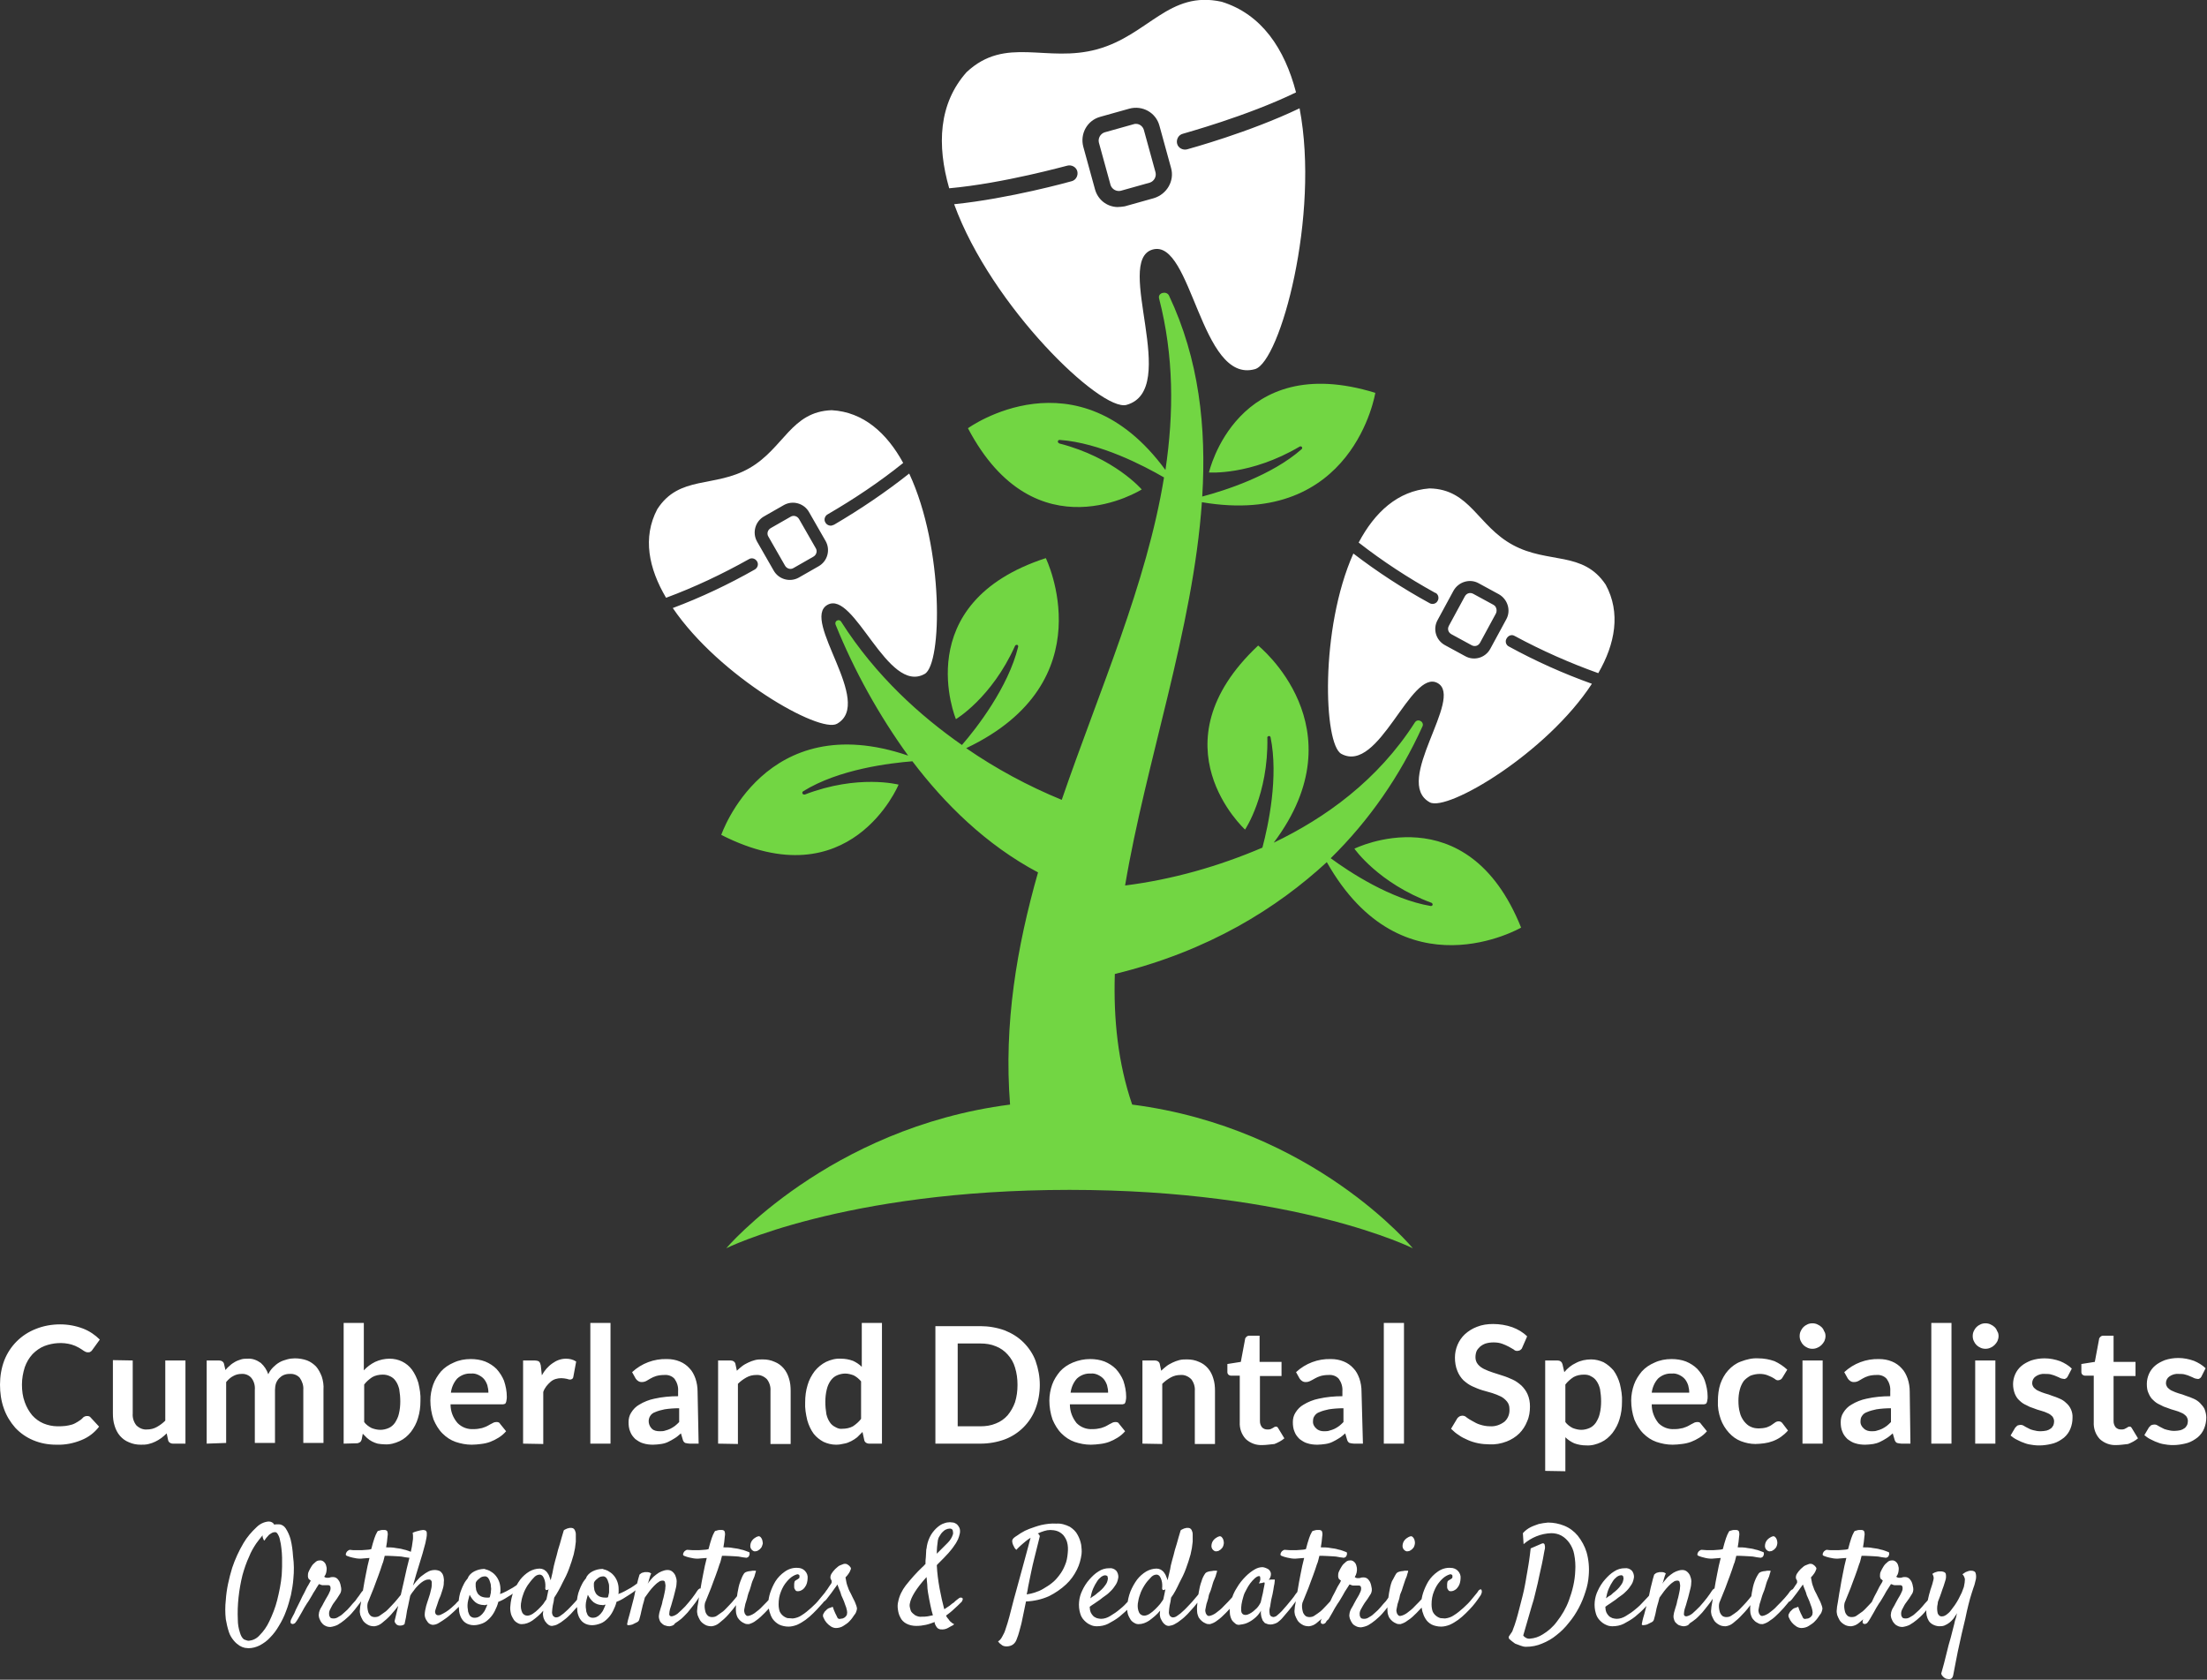
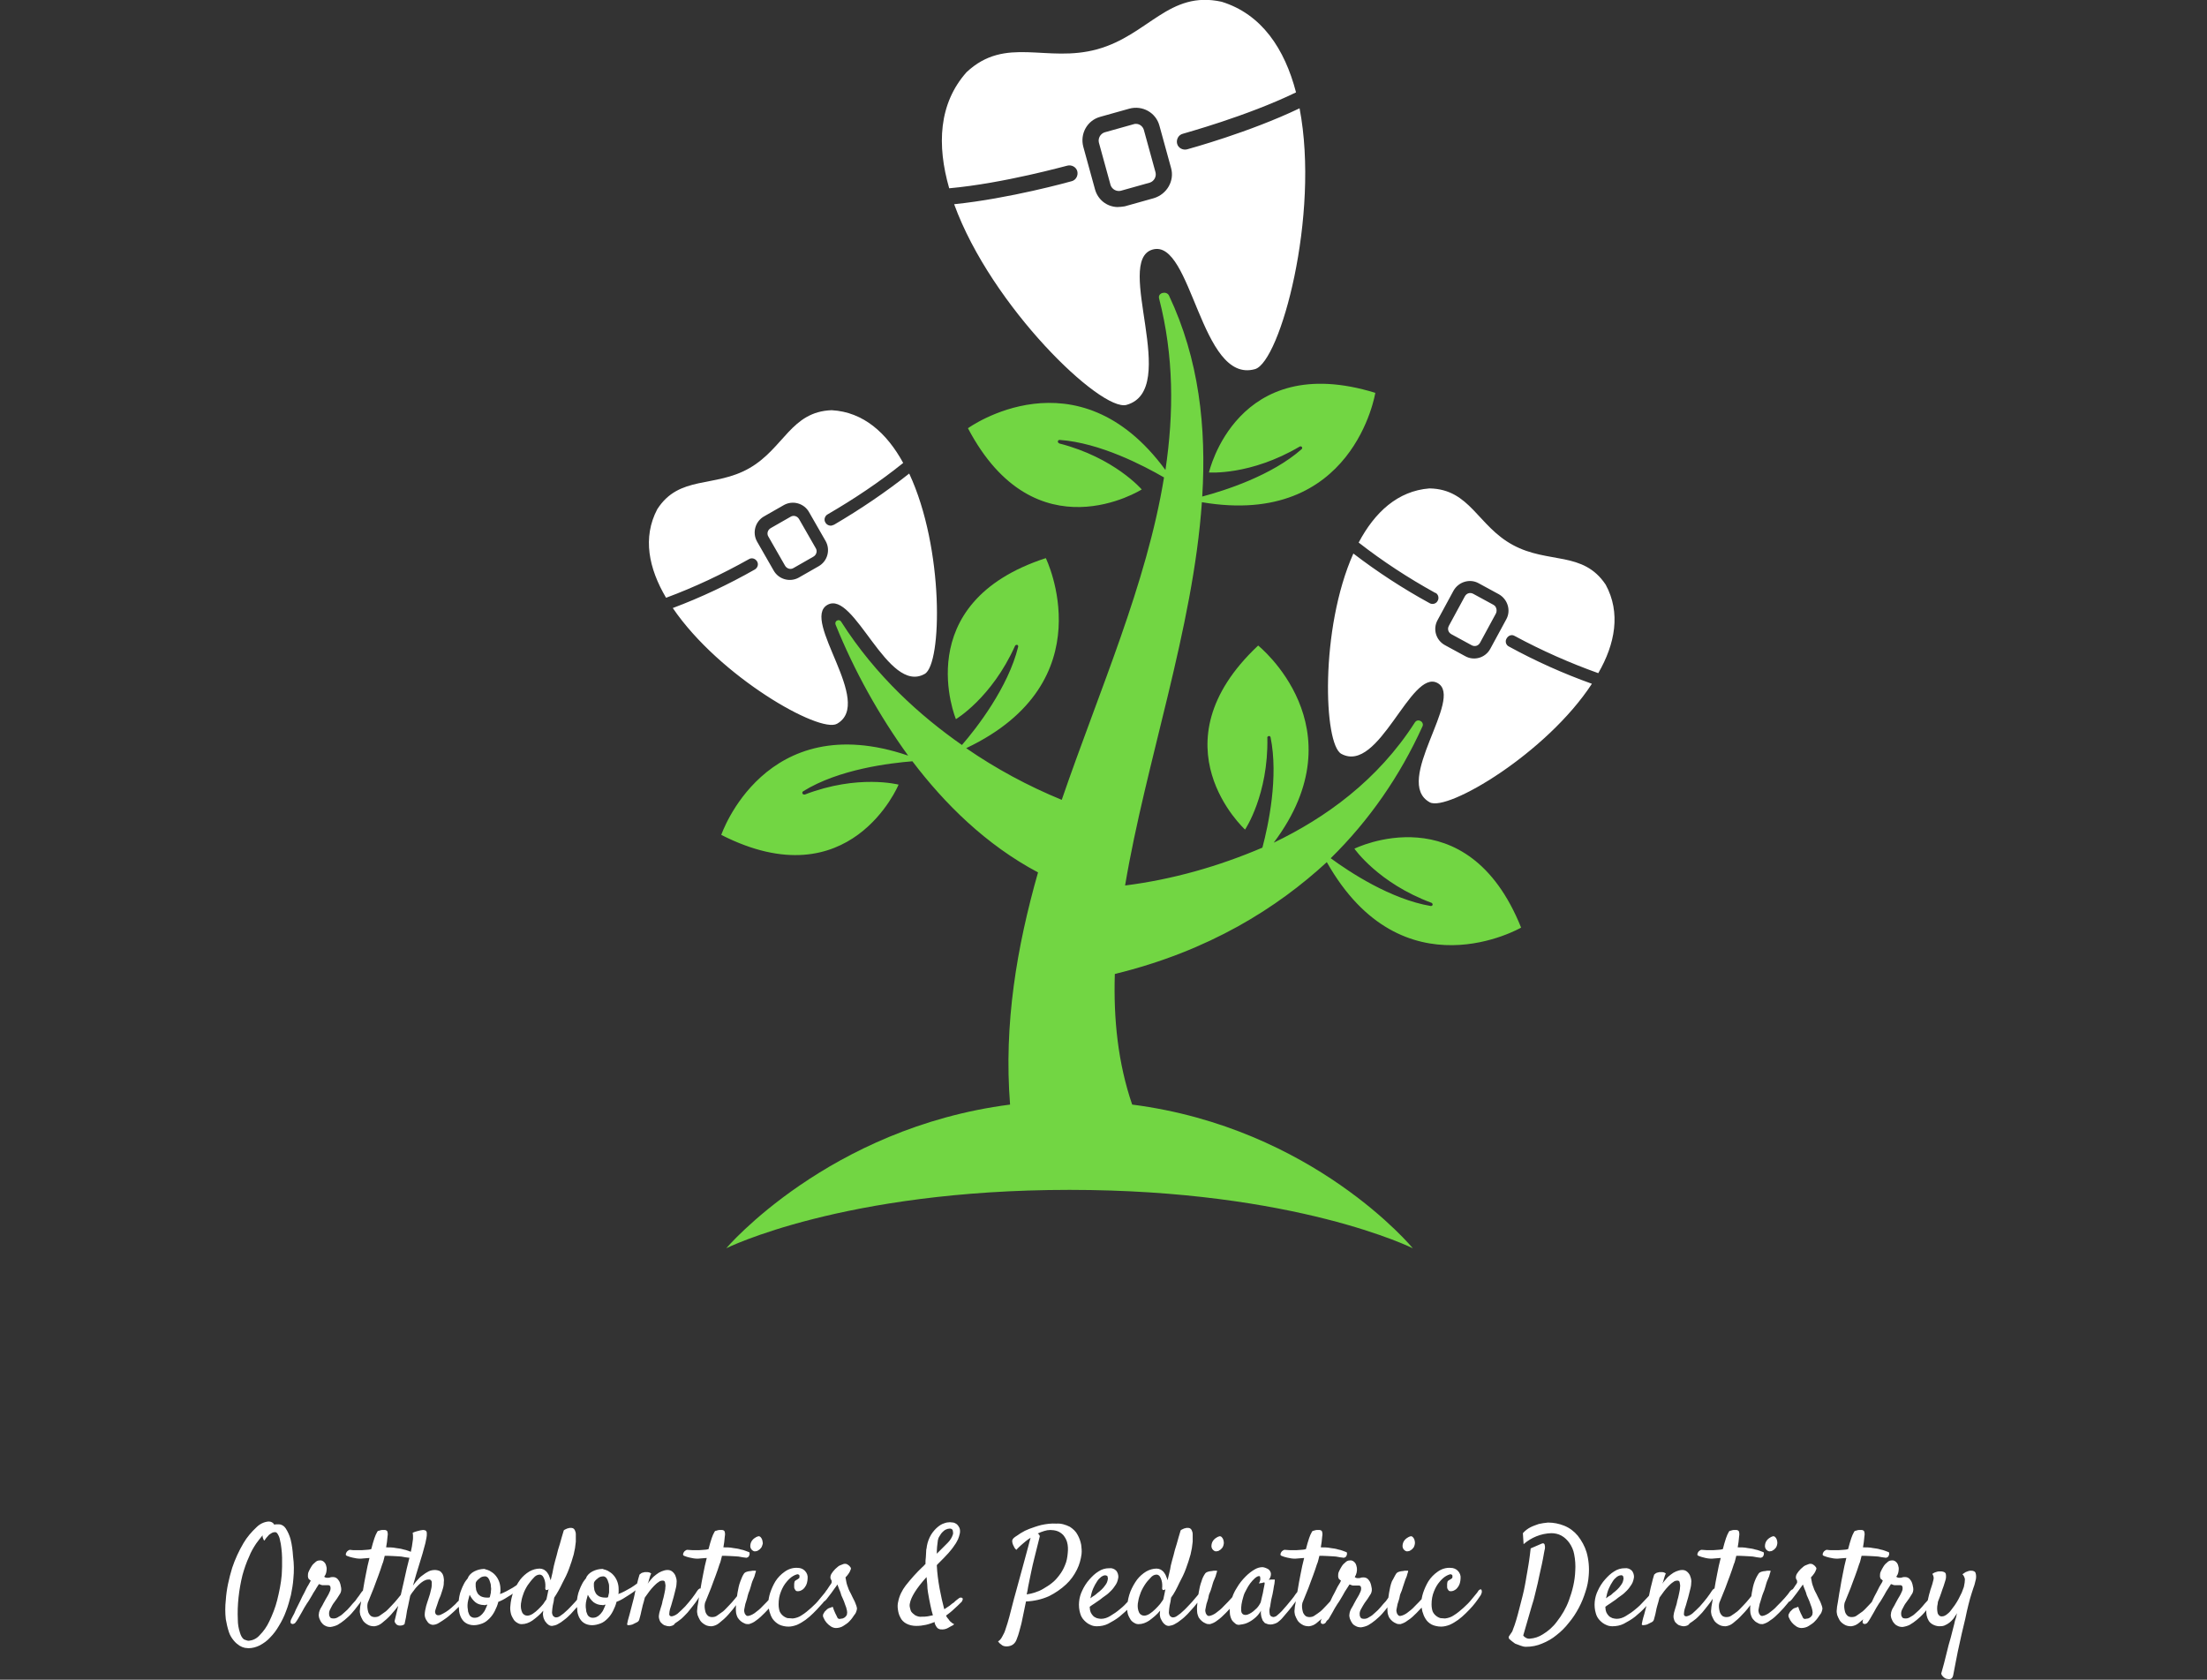
<svg xmlns="http://www.w3.org/2000/svg" enable-background="new 0 0 623.6 474.6" viewBox="0 0 623.6 474.6">
  <rect x="0" y="0" width="623.6" height="474.6" fill="#333333" stroke="none" />
  <g fill="#fff">
-     <path d="m24.7 400.1c.3 0 .7.1.9.4l2.4 2.6c-1.3 1.7-3 3-5 3.8-2.2.9-4.6 1.4-7.1 1.3-2.3 0-4.5-.4-6.6-1.3-1.9-.8-3.6-2-5-3.5-1.4-1.6-2.5-3.4-3.2-5.4-.8-2.2-1.1-4.5-1.1-6.8s.4-4.7 1.2-6.8c1.6-4.1 4.8-7.3 8.9-8.9 2.2-.9 4.6-1.3 6.9-1.3 2.2 0 4.4.4 6.5 1.2 1.8.7 3.4 1.8 4.7 3.1l-2.1 2.9c-.1.2-.3.4-.5.5-.2.2-.5.2-.8.2-.4 0-.8-.2-1.1-.4-.4-.3-.9-.6-1.4-.9-.7-.4-1.4-.7-2.1-.9-2.5-.7-5.2-.5-7.6.4-1.3.5-2.4 1.3-3.4 2.3-1 1.1-1.7 2.3-2.2 3.7-.5 1.6-.8 3.2-.8 4.9s.2 3.4.8 5c.5 1.4 1.2 2.6 2.1 3.7.9 1 2 1.8 3.2 2.3s2.6.8 3.9.8c.8 0 1.5 0 2.3-.1.6-.1 1.3-.2 1.9-.4s1.1-.5 1.6-.8 1.1-.7 1.5-1.2c.1-.1.3-.2.5-.3.3-.1.5-.1.7-.1zm12.8-15.7v15c-.1 1.2.3 2.4 1 3.3.8.8 1.9 1.3 3 1.2 1 0 1.9-.2 2.8-.7s1.7-1.1 2.4-1.8v-17h5.7v23.5h-3.5c-.7 0-1.3-.4-1.4-1l-.4-1.9c-.5.5-1 .9-1.5 1.3-1.1.8-2.3 1.4-3.6 1.7-.7.2-1.5.2-2.2.2-1.2 0-2.3-.2-3.4-.7-1-.4-1.8-1-2.5-1.8s-1.2-1.8-1.5-2.8c-.4-1.2-.5-2.4-.5-3.6v-15zm20.9 23.5v-23.5h3.5c.7 0 1.3.4 1.4 1l.4 1.7c.4-.5.8-.9 1.3-1.3.4-.4.9-.7 1.4-1s1.1-.5 1.7-.7 1.3-.2 1.9-.2c1.3-.1 2.6.4 3.7 1.2 1 .9 1.7 2 2.1 3.2.3-.7.8-1.4 1.4-2 .5-.5 1.1-1 1.8-1.4s1.4-.6 2.1-.8 1.5-.3 2.2-.3c1.2 0 2.4.2 3.5.6 1 .4 1.8 1 2.5 1.7.7.8 1.2 1.8 1.6 2.8.4 1.2.6 2.5.5 3.8v15h-5.7v-15c.1-1.2-.3-2.4-1-3.4-.7-.8-1.8-1.2-2.9-1.1-.6 0-1.1.1-1.6.3s-.9.5-1.3.9-.7.9-.9 1.4c-.2.6-.3 1.3-.3 1.9v15h-5.7v-15c.1-1.2-.2-2.4-1-3.4-.7-.8-1.8-1.2-2.8-1.1-.8 0-1.6.2-2.3.6-.8.4-1.4 1-2 1.7v17.2zm38.7 0v-34.1h5.7v13.4c.9-1 2-1.8 3.2-2.4 1.3-.6 2.7-.9 4.1-.9 2.5 0 4.8 1.1 6.3 3.1.8 1.1 1.4 2.4 1.8 3.7.4 1.7.7 3.4.6 5.1 0 1.7-.2 3.3-.7 4.9-.4 1.4-1.1 2.7-2 3.9-.9 1.1-1.9 2-3.2 2.6s-2.7 1-4.2.9c-.7 0-1.3-.1-2-.2-1.1-.3-2.1-.8-3-1.6-.4-.4-.8-.8-1.2-1.2l-.3 1.6c-.1.3-.2.6-.5.8s-.6.3-.9.3zm11.1-19.5c-1.1 0-2.1.2-3 .7-.9.6-1.7 1.3-2.3 2.1v10.6c.5.7 1.3 1.3 2.1 1.7.8.3 1.6.5 2.5.5.8 0 1.6-.2 2.3-.5s1.3-.8 1.8-1.5c.5-.8.9-1.6 1.1-2.5.3-1.2.4-2.4.4-3.5 0-1.2-.1-2.3-.3-3.5-.2-.8-.5-1.6-1-2.3-.4-.6-.9-1-1.5-1.3-.8-.4-1.5-.5-2.1-.5zm24.8-4.4c1.4 0 2.8.2 4.1.7 1.2.5 2.3 1.2 3.2 2.1.9 1 1.6 2.1 2.1 3.3.5 1.5.8 3 .8 4.5 0 .4 0 .7-.1 1.1 0 .2-.1.5-.2.7s-.2.3-.4.3c-.2.1-.4.1-.6.1h-14.6c0 2 .7 3.8 2 5.3 1.2 1.2 2.8 1.8 4.5 1.7.8 0 1.6-.1 2.4-.3.6-.2 1.2-.4 1.7-.7s.9-.5 1.3-.7c.3-.2.7-.3 1.1-.3.2 0 .4 0 .6.1s.3.2.4.4l1.7 2.1c-.6.7-1.3 1.3-2.1 1.8s-1.6.9-2.4 1.2-1.7.5-2.6.6c-.8.1-1.7.2-2.6.2-1.6 0-3.1-.3-4.6-.8-1.4-.5-2.6-1.3-3.7-2.4s-1.9-2.5-2.5-3.9c-.6-1.7-.9-3.6-.9-5.4 0-1.5.3-3.1.8-4.5s1.3-2.6 2.2-3.7c1-1.1 2.2-1.9 3.6-2.5 1.5-.7 3.1-1 4.8-1zm.1 4.1c-1.4-.1-2.8.4-3.9 1.4-1 1.1-1.6 2.5-1.8 4h10.6c0-.7-.1-1.4-.3-2.1-.2-.6-.5-1.2-.9-1.7s-1-.9-1.6-1.2-1.4-.5-2.1-.4zm14.7 19.8v-23.5h3.3c.4 0 .9.1 1.2.3.3.3.4.7.5 1.1l.3 2.8c.7-1.3 1.7-2.5 3-3.4 1.1-.8 2.4-1.3 3.8-1.3 1 0 2 .2 2.9.8l-.8 4.3c0 .2-.1.4-.3.6-.2.1-.4.2-.6.2-.3 0-.6-.1-.9-.2-.5-.1-1.1-.2-1.6-.2-1.1 0-2.2.3-3 1-.9.8-1.7 1.7-2.1 2.9v14.7zm24.7-34.1v34.1h-5.7v-34.1zm24.9 34.1h-2.5c-.4 0-.9-.1-1.3-.2-.4-.2-.6-.6-.7-1l-.5-1.7c-.6.5-1.1 1-1.8 1.4-.6.4-1.2.7-1.8 1s-1.3.5-2 .6c-.8.1-1.5.2-2.3.2-.9 0-1.9-.1-2.8-.4-.8-.2-1.5-.7-2.2-1.2-.6-.6-1.1-1.2-1.4-2-.4-.9-.5-1.8-.5-2.8 0-.9.2-1.8.7-2.6.6-1 1.4-1.8 2.3-2.3 1.3-.8 2.8-1.4 4.3-1.7 2.2-.5 4.5-.7 6.7-.7v-1.4c.1-1.3-.3-2.5-1-3.5-.7-.8-1.8-1.2-2.9-1.1-.8 0-1.6.1-2.3.3-.6.2-1.1.4-1.6.7s-.9.5-1.2.7c-.4.2-.8.3-1.3.3-.4 0-.7-.1-1-.3s-.5-.4-.7-.7l-1-1.8c2.7-2.5 6.2-3.8 9.8-3.7 1.3 0 2.5.2 3.7.7 1 .4 2 1.1 2.7 1.9.8.8 1.3 1.8 1.7 2.9.4 1.2.6 2.4.6 3.7zm-11-3.5c.5 0 1.1 0 1.6-.2.5-.1.9-.3 1.4-.5.4-.2.9-.5 1.3-.8s.8-.7 1.2-1.1v-3.9c-1.4 0-2.8.1-4.1.3-.9.2-1.8.4-2.7.8-.6.2-1.1.6-1.4 1.1-.7 1.1-.5 2.6.5 3.6.5.5 1.3.7 2.2.7zm16.5 3.5v-23.5h3.5c.7 0 1.3.4 1.4 1l.4 1.9c.5-.5 1-.9 1.5-1.3s1.1-.7 1.7-1 1.2-.5 1.9-.7 1.5-.2 2.2-.2c1.2 0 2.3.2 3.4.7 1 .4 1.8 1 2.5 1.8s1.2 1.8 1.5 2.8c.4 1.2.5 2.4.5 3.6v15h-5.7v-15c.1-1.2-.3-2.4-1-3.3-.8-.8-1.9-1.3-3-1.2-1 0-1.9.2-2.8.7s-1.7 1.1-2.4 1.8v17zm42.7 0c-.7 0-1.3-.4-1.4-1l-.5-2.3c-.5.5-1 1-1.5 1.5-.5.4-1.1.8-1.7 1.1s-1.3.6-2 .7c-.8.2-1.5.3-2.3.3-1.2 0-2.4-.3-3.5-.8-1.1-.6-2-1.3-2.8-2.3-.8-1.1-1.4-2.4-1.8-3.8-.4-1.7-.7-3.4-.6-5.1 0-1.6.2-3.3.7-4.9.4-1.4 1.1-2.7 2-3.9.9-1.1 2-2 3.2-2.6 1.3-.6 2.7-1 4.2-.9 1.2 0 2.3.2 3.4.6.9.4 1.8 1 2.5 1.7v-12.4h5.7v34.1zm-7.6-4.2c1 0 2.1-.2 3-.7.9-.6 1.7-1.3 2.3-2.1v-10.6c-.6-.7-1.3-1.3-2.1-1.7-.8-.3-1.6-.5-2.4-.5s-1.6.2-2.3.5-1.3.8-1.8 1.5-.9 1.6-1.1 2.5c-.3 1.2-.4 2.4-.4 3.5 0 1.2.1 2.3.3 3.5.2.8.5 1.6 1 2.3.4.6.9 1 1.5 1.3.7.4 1.3.6 2 .5zm55.8-12.4c0 2.3-.4 4.6-1.2 6.7-1.5 4-4.7 7.2-8.7 8.7-2.2.8-4.5 1.2-6.9 1.2h-12.7v-33.2h12.7c2.3 0 4.7.4 6.9 1.2 2 .8 3.8 1.9 5.3 3.4s2.7 3.3 3.4 5.2c.8 2.3 1.2 4.5 1.2 6.8zm-6.3 0c0-1.7-.2-3.3-.7-4.9-.4-1.4-1.1-2.6-2.1-3.7-.9-1-2-1.8-3.3-2.3-1.4-.6-2.9-.8-4.4-.8h-6.4v23.4h6.4c1.5 0 3-.2 4.4-.8 1.3-.5 2.4-1.3 3.3-2.3.9-1.1 1.6-2.3 2.1-3.7.5-1.6.7-3.2.7-4.9zm20.5-7.3c1.4 0 2.8.2 4.1.7 1.2.5 2.3 1.2 3.2 2.1.9 1 1.6 2.1 2.1 3.3.5 1.5.8 3 .8 4.5 0 .4 0 .7-.1 1.1 0 .2-.1.5-.2.7s-.2.3-.4.3c-.2.1-.4.1-.6.1h-14.6c0 2 .7 3.8 1.9 5.3 1.2 1.2 2.8 1.8 4.5 1.7.8 0 1.6-.1 2.4-.3.6-.2 1.2-.4 1.7-.7s.9-.5 1.3-.7c.3-.2.7-.3 1.1-.3.2 0 .4 0 .6.1s.3.2.4.4l1.7 2.1c-.6.7-1.3 1.3-2.1 1.8s-1.6.9-2.4 1.2-1.7.5-2.6.6c-.8.1-1.7.2-2.6.2-1.6 0-3.1-.3-4.6-.8-1.4-.5-2.6-1.3-3.7-2.4s-1.9-2.5-2.5-3.9c-.6-1.7-.9-3.6-.9-5.4 0-1.5.3-3.1.8-4.5s1.3-2.6 2.2-3.7c1-1.1 2.2-1.9 3.6-2.5 1.7-.7 3.3-1 4.9-1zm.2 4.1c-1.4-.1-2.8.4-3.9 1.4-1 1.1-1.6 2.5-1.8 4h10.6c0-.7-.1-1.4-.3-2.1-.2-.6-.5-1.2-.9-1.7s-1-.9-1.6-1.2-1.4-.5-2.1-.4zm14.6 19.8v-23.5h3.5c.7 0 1.3.4 1.4 1l.4 1.9c.5-.5 1-.9 1.5-1.3s1.1-.7 1.7-1 1.2-.5 1.9-.7 1.5-.2 2.2-.2c1.2 0 2.3.2 3.4.7 1 .4 1.8 1 2.5 1.8s1.2 1.8 1.5 2.8c.4 1.2.5 2.4.5 3.6v15h-5.7v-15c.1-1.2-.3-2.4-1-3.3-.8-.8-1.9-1.3-3-1.2-1 0-1.9.2-2.8.7s-1.7 1.1-2.4 1.8v17zm33.9.4c-1.7.1-3.4-.5-4.7-1.7-1.2-1.3-1.8-3-1.7-4.8v-13.1h-2.4c-.6 0-1.1-.4-1.1-1v-.1-2.2l3.8-.6 1.2-6.4c0-.3.2-.5.4-.7s.5-.3.8-.3h2.9v7.4h6.2v4h-6.1v12.8c0 .6.2 1.2.6 1.7.4.4.9.6 1.5.6.3 0 .6 0 .9-.1l.6-.3c.2-.1.3-.2.5-.3.1-.1.3-.1.4-.1s.3 0 .4.1.2.2.3.4l1.7 2.8c-.8.7-1.8 1.2-2.8 1.6-1.2.1-2.3.3-3.4.3zm28.4-.4h-2.5c-.4 0-.9-.1-1.3-.2-.4-.2-.6-.6-.7-1l-.5-1.7c-.6.5-1.1 1-1.8 1.4-.6.4-1.2.7-1.8 1s-1.3.5-2 .6c-.8.1-1.5.2-2.3.2-.9 0-1.9-.1-2.8-.4-.8-.2-1.5-.7-2.2-1.2-.6-.6-1.1-1.2-1.4-2-.4-.9-.5-1.8-.5-2.8 0-.9.2-1.8.7-2.6.6-1 1.4-1.8 2.3-2.3 1.3-.8 2.8-1.4 4.3-1.7 2.2-.5 4.5-.7 6.7-.7v-1.4c.1-1.3-.3-2.5-1-3.5-.7-.8-1.8-1.2-2.9-1.1-.8 0-1.6.1-2.3.3-.6.2-1.1.4-1.6.7s-.9.5-1.3.7-.8.3-1.3.3c-.4 0-.7-.1-1-.3s-.5-.4-.7-.7l-1-1.8c2.7-2.5 6.2-3.8 9.8-3.7 1.3 0 2.5.2 3.7.7 1 .4 2 1.1 2.7 1.9.8.8 1.3 1.8 1.7 2.9.4 1.2.6 2.4.6 3.7zm-11-3.5c.5 0 1.1 0 1.6-.2.5-.1.9-.3 1.4-.5.4-.2.9-.5 1.3-.8s.8-.7 1.2-1.1v-3.9c-1.4 0-2.8.1-4.1.3-.9.2-1.8.4-2.7.8-.6.2-1.1.6-1.4 1.1-.3.4-.4.9-.4 1.4-.1.8.3 1.6.9 2.1.6.6 1.4.8 2.2.8zm22.6-30.6v34.1h-5.7v-34.1zm33.4 7c-.1.3-.3.5-.6.7-.2.1-.5.2-.8.2-.4 0-.7-.1-1-.4-.4-.2-.8-.5-1.4-.8s-1.2-.6-1.8-.8c-.8-.3-1.6-.4-2.5-.4-.8 0-1.5.1-2.2.3-.6.2-1.1.5-1.6.9-.4.4-.8.8-1 1.3s-.3 1.1-.3 1.7c0 .7.2 1.4.7 2s1.1 1 1.7 1.3c.8.4 1.6.7 2.5 1s1.9.6 2.8.9c1 .3 1.9.7 2.8 1.1s1.7 1 2.5 1.7c.7.7 1.3 1.5 1.7 2.4.5 1.1.7 2.3.7 3.5 0 1.4-.2 2.9-.8 4.2-.5 1.3-1.3 2.5-2.2 3.4-1 1-2.3 1.8-3.6 2.3-1.6.6-3.2.9-4.9.8-1 0-2.1-.1-3.1-.3s-2-.5-2.9-.9-1.8-.8-2.6-1.4c-.8-.5-1.5-1.1-2.2-1.8l1.8-3c.2-.2.4-.4.6-.5s.5-.2.8-.2c.5 0 .9.2 1.2.5.4.3 1 .7 1.6 1 .7.4 1.4.8 2.1 1 .9.3 1.9.5 2.9.5 1.5.1 2.9-.4 4.1-1.3 1-.9 1.5-2.2 1.4-3.6 0-.8-.2-1.5-.7-2.1s-1.1-1.1-1.7-1.4c-.8-.4-1.6-.7-2.5-1s-1.9-.5-2.8-.8c-1-.3-1.9-.7-2.8-1.1s-1.7-1-2.5-1.7c-.7-.7-1.3-1.6-1.7-2.6-.5-1.2-.7-2.5-.7-3.8 0-2.5 1-4.9 2.8-6.6 1-.9 2.1-1.6 3.4-2.1 1.5-.6 3-.8 4.6-.8 1.8 0 3.7.3 5.4.9 1.6.6 3 1.4 4.2 2.6zm6.5 34.8v-31.2h3.5c.3 0 .7.1.9.3.3.2.4.5.5.8l.5 2.2c.9-1.1 2-2 3.3-2.6 1.3-.7 2.8-1 4.3-1 1.2 0 2.4.3 3.5.8 1.1.6 2 1.4 2.8 2.3.8 1.1 1.4 2.4 1.8 3.8.4 1.7.7 3.4.6 5.1 0 1.7-.2 3.3-.7 4.9-.4 1.4-1.1 2.7-2 3.9-.9 1.1-1.9 2-3.2 2.6s-2.7 1-4.2.9c-1.2 0-2.3-.2-3.4-.6-.9-.4-1.8-1-2.5-1.7v9.6zm11-27.2c-1.1 0-2.1.2-3 .7-.9.6-1.7 1.3-2.3 2.1v10.6c.5.7 1.3 1.3 2.1 1.7.8.3 1.6.5 2.4.5s1.6-.2 2.3-.5 1.3-.8 1.8-1.5c.5-.8.9-1.6 1.1-2.5.3-1.2.4-2.4.4-3.5 0-1.2-.1-2.3-.3-3.5-.2-.8-.5-1.6-1-2.3-.4-.6-.9-1-1.5-1.3-.6-.4-1.3-.5-2-.5zm24.7-4.4c1.4 0 2.8.2 4.1.7 1.2.5 2.3 1.2 3.2 2.1.9 1 1.7 2.1 2.1 3.3.5 1.5.8 3 .8 4.5 0 .4 0 .7-.1 1.1 0 .2-.1.5-.2.7s-.2.3-.4.3c-.2.1-.4.1-.6.1h-14.5c0 2 .7 3.8 1.9 5.3 1.2 1.2 2.8 1.8 4.5 1.7.8 0 1.6-.1 2.4-.3.6-.2 1.2-.4 1.7-.7s.9-.5 1.3-.7c.3-.2.7-.3 1.1-.3.2 0 .4 0 .6.1s.3.2.4.4l1.7 2.1c-.6.7-1.3 1.3-2.1 1.8s-1.6.9-2.4 1.2-1.7.5-2.6.6c-.8.1-1.7.2-2.6.2-1.6 0-3.1-.3-4.6-.8-1.4-.5-2.6-1.3-3.7-2.4s-1.9-2.5-2.5-3.9c-.6-1.7-.9-3.6-.9-5.4 0-1.5.3-3.1.8-4.5s1.3-2.6 2.2-3.7c1-1.1 2.2-1.9 3.6-2.5 1.5-.7 3.1-1 4.8-1zm.1 4.1c-1.4-.1-2.8.4-3.9 1.4-1 1.1-1.6 2.5-1.8 4h10.6c0-.7-.1-1.4-.3-2.1-.2-.6-.5-1.2-.9-1.7s-1-.9-1.6-1.2-1.4-.5-2.1-.4zm31.2 1.2c-.1.2-.3.4-.5.5s-.5.2-.7.2c-.3 0-.6-.1-.8-.3-.3-.2-.6-.4-1-.6s-.9-.4-1.4-.6c-.6-.2-1.3-.3-2-.3-.9 0-1.8.2-2.6.5-.7.4-1.4.9-1.9 1.5-.5.7-.9 1.6-1.1 2.4-.3 1.1-.4 2.2-.4 3.2 0 1.1.1 2.3.4 3.3.2.9.6 1.7 1.2 2.5.5.6 1.1 1.2 1.8 1.5.8.4 1.6.5 2.4.5.7 0 1.5-.1 2.2-.3.5-.2 1-.4 1.4-.7s.7-.5 1-.7.6-.3 1-.3.8.2 1 .5l1.6 2.1c-.6.7-1.3 1.3-2 1.8s-1.5.9-2.3 1.2-1.6.5-2.4.6-1.7.2-2.5.2c-1.4 0-2.8-.3-4.1-.8s-2.4-1.3-3.4-2.4-1.8-2.4-2.3-3.8c-.6-1.7-.9-3.4-.8-5.2 0-1.6.2-3.3.7-4.8.5-1.4 1.2-2.7 2.2-3.8s2.2-2 3.6-2.5c1.6-.6 3.2-1 4.9-.9 1.6 0 3.2.3 4.6.8 1.3.6 2.5 1.4 3.6 2.4zm12.2-11.8c0 .5-.1.9-.3 1.4-.2.4-.5.8-.8 1.1s-.7.6-1.2.8c-.4.2-.9.3-1.4.3s-1-.1-1.4-.3c-.9-.4-1.5-1-1.9-1.9-.2-.4-.3-.9-.3-1.4s.1-1 .3-1.4c.4-.9 1-1.5 1.9-1.9.4-.2.9-.3 1.4-.3s1 .1 1.4.3c.9.4 1.6 1 1.9 1.9.3.4.4.9.4 1.4zm-.8 6.9v23.5h-5.7v-23.5zm24.8 23.5h-2.5c-.4 0-.9-.1-1.3-.2-.4-.2-.6-.6-.7-1l-.5-1.7c-.6.5-1.1 1-1.8 1.4-.6.4-1.2.7-1.8 1s-1.3.5-1.9.6c-.8.1-1.5.2-2.3.2-.9 0-1.9-.1-2.8-.4-.8-.2-1.5-.7-2.2-1.2-.6-.6-1.1-1.2-1.4-2-.4-.9-.5-1.8-.5-2.8 0-.9.2-1.8.7-2.6.6-1 1.4-1.8 2.3-2.3 1.3-.8 2.8-1.4 4.3-1.7 2.2-.5 4.5-.7 6.7-.7v-1.4c.1-1.3-.3-2.5-1-3.5-.7-.8-1.8-1.2-2.9-1.1-.8 0-1.6.1-2.3.3-.6.2-1.1.4-1.6.7s-.9.5-1.2.7c-.4.2-.8.3-1.3.3-.4 0-.7-.1-1-.3s-.5-.4-.7-.7l-1-1.8c2.7-2.5 6.2-3.8 9.8-3.7 1.3 0 2.5.2 3.7.7 1 .4 2 1.1 2.7 1.9.8.8 1.3 1.8 1.7 2.9.4 1.2.6 2.4.6 3.7zm-11-3.5c.5 0 1.1 0 1.6-.2.5-.1.9-.3 1.4-.5.4-.2.9-.5 1.3-.8s.8-.7 1.2-1.1v-3.9c-1.4 0-2.8.1-4.1.3-.9.2-1.8.4-2.7.8-.6.2-1.1.6-1.4 1.1-.3.4-.4.9-.4 1.4-.1.8.3 1.6.9 2.1.6.6 1.4.8 2.2.8zm22.6-30.6v34.1h-5.7v-34.1zm13.3 3.7c0 .5-.1.9-.3 1.4-.2.4-.5.8-.8 1.1s-.7.6-1.2.8c-.4.2-.9.3-1.4.3s-1-.1-1.4-.3c-.9-.4-1.5-1-1.9-1.9-.2-.4-.3-.9-.3-1.4s.1-1 .3-1.4c.4-.9 1-1.5 1.9-1.9.4-.2.9-.3 1.4-.3s1 .1 1.4.3c.9.4 1.6 1 1.9 1.9.3.4.4.9.4 1.4zm-.9 6.9v23.5h-5.7v-23.5zm20.4 4.6c-.1.2-.3.4-.5.5s-.4.2-.6.1c-.3 0-.6-.1-.9-.2-.3-.2-.7-.3-1.1-.5-.5-.2-.9-.4-1.4-.5-.6-.2-1.2-.2-1.9-.2-.9-.1-1.9.2-2.6.7-.6.4-1 1.1-1 1.9 0 .5.2.9.5 1.3.4.4.8.7 1.3.9.6.3 1.2.5 1.8.7.7.2 1.4.4 2.1.7.7.2 1.4.5 2.1.8s1.3.7 1.8 1.2c1.2 1 1.9 2.6 1.8 4.2 0 1.1-.2 2.1-.6 3.1s-1 1.8-1.8 2.5c-.9.7-1.9 1.3-2.9 1.6-2.1.6-4.3.8-6.4.4-.8-.1-1.5-.3-2.2-.6-.7-.2-1.3-.6-2-.9-.6-.3-1.1-.7-1.6-1.1l1.3-2.2c.2-.2.4-.4.6-.6.3-.1.6-.2.9-.2.4 0 .7.1 1 .3s.7.4 1.1.6c.5.3 1 .5 1.5.6.7.2 1.4.3 2.1.3.6 0 1.2-.1 1.7-.2.4-.1.8-.3 1.2-.6.3-.2.5-.6.7-.9.1-.3.2-.7.2-1.1 0-.5-.2-1-.5-1.4-.4-.4-.8-.7-1.3-.9-.6-.3-1.2-.5-1.9-.7s-1.4-.4-2.1-.7c-.7-.2-1.4-.5-2.1-.9-.7-.3-1.3-.7-1.9-1.3-.6-.5-1-1.2-1.3-1.9-.3-.8-.5-1.7-.5-2.7 0-.9.2-1.9.6-2.8s1-1.7 1.7-2.3c.8-.7 1.8-1.2 2.8-1.6 1.2-.4 2.5-.6 3.8-.6 1.5 0 3 .3 4.4.8 1.2.5 2.4 1.2 3.3 2.1zm13.8 19.3c-1.7.1-3.4-.5-4.7-1.7-1.2-1.3-1.8-3-1.7-4.8v-13.1h-2.4c-.6 0-1.1-.4-1.1-1v-.1-2.2l3.8-.6 1.2-6.4c0-.3.2-.5.4-.7s.5-.3.8-.3h2.9v7.4h6.2v4h-6.2v12.8c0 .6.2 1.2.6 1.7.4.4.9.6 1.5.6.3 0 .6 0 .9-.1l.6-.3c.2-.1.3-.2.5-.3.1-.1.3-.1.4-.1s.3 0 .4.1.2.2.3.4l1.7 2.8c-.8.7-1.8 1.2-2.8 1.6-1 .1-2.2.3-3.3.3zm24-19.3c-.1.2-.3.4-.5.5s-.4.2-.6.1c-.3 0-.6-.1-.9-.2-.3-.2-.7-.3-1.1-.5-.5-.2-.9-.4-1.4-.5-.6-.2-1.2-.2-1.9-.2-.9-.1-1.9.2-2.6.7-.6.4-1 1.1-1 1.9 0 .5.2.9.5 1.3.4.4.8.7 1.3.9.6.3 1.2.5 1.8.7.7.2 1.4.4 2.1.7.7.2 1.4.5 2.1.8s1.3.7 1.8 1.2 1 1.1 1.3 1.7c.3.8.5 1.6.5 2.4 0 1.1-.2 2.1-.6 3.1s-1 1.8-1.8 2.5c-.9.7-1.9 1.3-2.9 1.6-2.1.6-4.3.8-6.4.4-.8-.1-1.5-.3-2.2-.6-.7-.2-1.3-.6-2-.9-.6-.3-1.1-.7-1.6-1.1l1.3-2.2c.2-.2.4-.4.6-.6.3-.1.6-.2.9-.2.4 0 .7.1 1 .3s.7.4 1.1.6c.5.3 1 .5 1.5.6.7.2 1.4.3 2.1.3.6 0 1.2-.1 1.7-.2.4-.1.8-.3 1.2-.6.3-.2.5-.6.7-.9.1-.3.2-.7.2-1.1 0-.5-.2-1-.5-1.4-.4-.4-.8-.7-1.3-.9-.6-.3-1.2-.5-1.9-.7s-1.4-.4-2.1-.7c-.7-.2-1.4-.5-2.1-.9-.7-.3-1.3-.7-1.9-1.3-.6-.5-1-1.2-1.3-1.9-.4-.8-.5-1.7-.5-2.7 0-.9.2-1.9.6-2.8s1-1.7 1.7-2.3c.8-.7 1.8-1.2 2.8-1.6 1.2-.4 2.5-.6 3.8-.6 1.5 0 3 .3 4.4.8 1.2.5 2.4 1.2 3.3 2.1z" />
    <path d="m82.9 446c-.1 1.6-.4 3.2-.7 4.7-.4 1.5-.8 3.1-1.4 4.6-.5 1.4-1.2 2.8-2 4.1-.7 1.2-1.5 2.3-2.5 3.3-.8.9-1.8 1.6-2.9 2.2-1 .5-2.1.8-3.2.8-.3 0-.7-.1-1-.1-.5-.1-1-.3-1.5-.6-.6-.4-1.1-.8-1.6-1.4-.6-.7-1.1-1.5-1.4-2.4-.4-1.2-.7-2.5-.9-3.7-.2-1.8-.2-3.6 0-5.4.2-3.1.9-6.1 1.8-9.1.8-2.4 1.9-4.8 3.2-7 1-1.7 2.3-3.2 3.7-4.5.9-.9 2.1-1.5 3.4-1.6.7 0 1.3.3 1.6.9.2-.1.4-.1.6-.1h.7c.8 0 1.5.5 1.9 1.1.6.9 1.1 2 1.4 3.1.4 1.6.6 3.2.7 4.8.3 2.2.3 4.3.1 6.3zm-12.6 17.6c1.1-.1 2.2-.6 3-1.5 1.2-1.2 2.1-2.5 2.8-4 .9-1.9 1.7-3.9 2.2-5.9.6-2.4 1.1-4.8 1.3-7.2 0-.7.1-1.4.1-2.3s0-1.7 0-2.6-.1-1.8-.2-2.7c-.1-.8-.2-1.6-.4-2.3-.1-.6-.3-1.1-.6-1.6-.2-.4-.5-.6-.8-.6s-.7.1-1 .3-.7.4-.9.7c-.4.4-.8.9-1.1 1.4-.1-.1-.1-.1-.2-.2 0-.1-.1-.2-.1-.3-.1-.1-.1-.2-.1-.3-.1-.1-.1-.2-.1-.3s0-.3 0-.4c-.6.7-1.2 1.5-1.8 2.3-.8 1.2-1.5 2.4-2 3.7-.8 1.7-1.4 3.5-1.9 5.3-1 4.1-1.5 8.4-1.3 12.6 0 1.2.2 2.4.6 3.6.2.7.5 1.4 1.1 1.9.5.2 1 .4 1.4.4zm13.3-5.3c-.1.2-.3.4-.6.5-.2.1-.4.1-.6 0s-.3-.2-.3-.4c0-.3 0-.5.1-.7.1-.1.2-.5.5-1s.6-1.1.9-1.9l1.2-2.4c.4-.9.8-1.7 1.2-2.4.4-.8.7-1.5 1.1-2.1.3-.6.6-1 .7-1.3-.3-.2-.5-.4-.6-.5-.1-.2-.2-.5-.2-.7 0-.4 0-.9.2-1.3.2-.5.5-1 .8-1.5s.7-.9 1.1-1.2c.3-.3.7-.5 1.2-.5.6-.1 1.1.2 1.5.7.3.4.4.9.5 1.4 0 .4 0 .8-.1 1.2-.1.5-.3.9-.6 1.3.1.1.2.1.3.2.2.1.4.1.6.1.3 0 .6 0 .8-.1s.5-.1.8-.1c.4 0 .7.1 1 .3s.5.5.7.8.3.7.4 1 .1.7.2 1c.1.7-.1 1.4-.5 1.9-.4.7-.9 1.4-1.5 2.2-.4.5-.7 1.1-1 1.7-.3.5-.5 1.1-.4 1.7 0 .3.1.5.3.8.1.2.5.3 1 .3s1-.2 1.4-.5c.6-.3 1.1-.7 1.6-1.2.6-.5 1.1-1 1.6-1.6s1-1.2 1.5-1.7c.4-.6.8-1.1 1.1-1.5s.5-.8.7-1c.1-.2.3-.3.5-.4s.4-.1.5 0c.2.1.3.3.3.4 0 .3-.1.6-.3.9-.1.2-.4.6-.8 1.2s-.8 1.2-1.3 1.8c-.5.7-1.1 1.4-1.7 2.1s-1.3 1.3-2 1.9c-.6.5-1.3 1-2 1.4-.6.3-1.3.5-2 .6-.6 0-1.1-.1-1.6-.4-.4-.2-.7-.5-1-.9s-.4-.8-.6-1.2c-.1-.4-.2-.8-.1-1.2 0-.3.1-.6.2-.9s.3-.7.5-1 .4-.7.6-1.1.4-.7.6-1.1c.4-.7.8-1.3 1-1.8.2-.4.4-.8.4-1.3 0-.2 0-.4-.1-.6s-.3-.3-.5-.3c-.1 0-.2 0-.3 0s-.1 0-.2 0-.2 0-.3 0-.3 0-.5 0c-.3 0-.6 0-.8-.1s-.4-.2-.6-.2c-.1.2-.3.5-.7 1.1-.3.6-.8 1.2-1.2 2-.5.8-.9 1.6-1.5 2.4-.5.8-1 1.6-1.4 2.4-.4.7-.8 1.4-1.1 1.9s-.5.8-.6.9zm30.6-9.2c.1-.1.2-.2.4-.3.1 0 .3 0 .4.1s.2.2.2.4-.1.5-.2.7c-.6 1.1-1.2 2.1-2 3.1-.8 1.1-1.6 2.1-2.5 3.1-.8.9-1.7 1.7-2.6 2.4-.6.5-1.3.8-2.1.9-.7 0-1.4-.1-2-.5-.5-.3-1-.7-1.3-1.2s-.5-1-.7-1.5c-.1-.5-.2-1-.1-1.5 0-.4.1-1.1.3-2.1s.3-2.2.6-3.6c.2-1.4.5-2.8.8-4.4s.6-3 1-4.5l-1.3.1c-.4 0-.8.1-1.2.1-.8 0-1.5-.1-2.3-.3-.5-.1-1.1-.3-1.6-.5-.2-.1-.3-.2-.3-.4s.1-.4.2-.6.3-.4.5-.5c.1-.1.3-.2.5-.2.5.1 1 .1 1.5.1h1.8c.5 0 .9-.1 1.4-.1s.9-.1 1.3-.2c.3-1.2.6-2.2.9-3.1.2-.6.5-1.3.8-1.8.1-.2.3-.3.5-.3.3-.1.6-.2.8-.2h.9c.2 0 .4.1.6.3.2.5.2 1 .1 1.5-.1 1.1-.2 2.1-.4 3.1.9 0 1.9 0 2.8.2.8.1 1.5.2 2.1.4.5.1.9.2 1.4.4.3.1.6.2.8.3.2 0 .3.2.3.4s0 .4-.1.6-.2.4-.4.5-.4.2-.7.1c-.3 0-.6-.1-.8-.1-.4-.1-.7-.1-1.1-.2-.4 0-.9-.1-1.5-.1s-1.3-.1-2.1-.1c-.1 0-.3 0-.5 0s-.4 0-.6 0c-.1.4-.2.8-.3 1.2s-.2.8-.4 1.2c-.3 1-.7 2.1-1.1 3.2-.4 1-.8 2.2-1.3 3.5s-1.1 2.7-1.7 4.2c-.2.8-.1 1.6.1 2.4.1.5.4.9.7 1.2s.8.4 1.2.4c.5 0 1-.1 1.4-.4.6-.4 1.1-.8 1.7-1.2.6-.5 1.1-1.1 1.7-1.7s1.1-1.2 1.6-1.8.9-1.1 1.3-1.6c.2-.5.5-.9.6-1.1zm17 1.2c.1-.2.3-.3.5-.3s.3 0 .4.1.2.3.1.5c0 .3-.1.5-.3.7-.5.7-1.1 1.4-1.6 2-.6.7-1.3 1.3-2 2-.7.6-1.4 1.3-2.1 1.8s-1.4 1-2.1 1.4c-.6.4-1.2.6-1.9.6-.6-.1-1.2-.4-1.5-1-.4-.5-.7-1.2-.7-1.8 0-.8.2-1.7.4-2.5.2-.6.4-1.4.7-2.2s.5-1.6.7-2.5c.2-.7.2-1.3.2-2 0-.5-.4-.9-.9-.8 0 0 0 0-.1 0-.5 0-.9.2-1.3.4-.5.3-1 .7-1.4 1.1-.5.5-.9.9-1.3 1.5-.4.5-.8 1-1.1 1.6-.2 1-.4 1.9-.6 2.9-.2.8-.4 1.7-.5 2.6s-.4 1.8-.5 2.5c-.1.1-.3.2-.5.3-.2 0-.3.1-.5.1s-.3 0-.5 0-.4-.1-.6-.2-.3-.2-.4-.4c-.2-.2-.3-.4-.3-.7 1.1-4.6 2-8.3 2.6-11.1s1.1-4.9 1.5-6.4c.4-1.7.7-2.9.8-3.6.1-.5.1-.9.2-1.4.1-.4.1-.8.1-1.2s0-.8-.1-1.2c.2-.1.4-.2.7-.3.2-.1.5-.1.7-.2.3-.1.5-.1.8-.2.2 0 .5-.1.7-.1s.4 0 .6.1c.1 0 .3.1.3.2.2.2.2.5.2.7 0 .4 0 .8-.1 1.2-.1.5-.2 1-.3 1.5-.5 2-1.1 4-1.7 5.9s-1.2 3.9-1.8 6.1c.4-.5.7-1 1.2-1.5.4-.5.9-1 1.5-1.4.5-.4 1.1-.8 1.7-1.1s1.2-.4 1.9-.4c.3 0 .7.1 1 .2s.6.3.8.6c.3.3.4.7.5 1 .1.5.2 1.1.1 1.6 0 .4 0 .8-.1 1.2s-.2.9-.4 1.4-.3 1.1-.6 1.7-.5 1.3-.8 2.2c-.2.6-.4 1.1-.5 1.5-.1.3-.1.7.1 1 .2.4.7.5 1.3.3 1.1-.5 2.1-1.1 3-1.9.3-.2.6-.6 1-.9s.7-.8 1.1-1.1c.3-.4.7-.8 1-1.1.3-.5.5-.8.7-1zm9.6 2.3c-.2.9-.6 1.8-1 2.6s-.9 1.5-1.5 2.1-1.2 1.1-2 1.4-1.6.5-2.4.5-1.7-.2-2.4-.7c-.6-.4-1-1-1.3-1.6-.3-.7-.5-1.4-.5-2.1-.1-.8-.1-1.5-.1-2.2 0-.5.1-1 .2-1.6s.3-1.2.5-1.7c.2-.6.5-1.2.8-1.8s.7-1.1 1.1-1.6c.1-.4.4-.8.7-1.1s.7-.6 1.1-.8.9-.4 1.3-.5c.5-.1.9-.2 1.4-.2h.2c.1 0 .1 0 .2.1.4.1.8.2 1.2.4.5.3 1 .6 1.4 1 1.1 1.1 1.7 2.6 1.7 4.2v.7s-.1.5-.1.7c.6-.2 1.2-.5 1.8-.8s1.2-.7 1.8-1c.6-.4 1.1-.7 1.6-1.1.4-.3.8-.6 1.2-1 .2-.2.4-.3.6-.4.1 0 .3 0 .4.1.1.2.1.3 0 .5-.1.3-.2.5-.4.7-.3.3-.6.6-.9.9-.5.4-1.1.9-1.8 1.5-.7.5-1.4 1-2.3 1.5-.9.6-1.7 1-2.5 1.3zm-8.7.9c0 .4 0 .9.1 1.3 0 .4.1.8.3 1.2.1.3.3.6.6.8s.6.3 1 .3.9-.1 1.2-.3c.4-.2.7-.5 1-.8.3-.4.6-.7.8-1.2.2-.4.4-.9.6-1.4-.2 0-.3 0-.5.1s-.3 0-.5 0c-.9 0-1.8-.3-2.4-.8-.7-.6-1.2-1.3-1.6-2.1-.1.5-.3 1-.4 1.5s-.2.9-.2 1.4zm2.4-6.5c-.1.2-.1.5-.1.7 0 .4 0 .8.1 1.2 0 .4.2.8.4 1.2s.6.7.9.9c.6.3 1.2.4 1.8.4h.4s.2 0 .4-.1c.1-.3.1-.6.2-.9.1-.2.1-.5.1-.7.1-.5.1-1 0-1.5 0-.5-.1-.9-.3-1.4-.1-.4-.3-.7-.5-1-.2-.2-.5-.4-.8-.4-.5 0-1 .1-1.4.4-.5.4-.9.7-1.2 1.2zm22.1 4.4c-.1.8-.2 1.5-.4 2.2-.1.7-.2 1.3-.2 1.7-.1.5.1 1 .3 1.3.2.2.5.4.8.4.5 0 .9-.2 1.3-.5.6-.4 1.1-.8 1.6-1.3.6-.5 1.1-1.1 1.7-1.7s1.1-1.2 1.6-1.8.9-1 1.2-1.5c.3-.4.6-.7.7-.8s.3-.2.5-.3c.1 0 .3 0 .4.1s.2.3.1.4c0 .3-.1.5-.3.7-.3.5-.7 1-1.2 1.7s-1 1.3-1.6 2-1.2 1.3-1.8 2c-.6.6-1.2 1.2-1.9 1.7-.6.5-1.2.9-1.8 1.2-.5.3-1 .4-1.6.5-.4 0-.7-.1-1-.3s-.6-.5-.8-.8c-.3-.3-.4-.7-.6-1.1-.1-.4-.2-.8-.2-1.2 0-.2.1-.5.1-.9-.9 1.1-2 2-3.1 2.8-.9.6-1.9 1-3 1-.4 0-.8-.1-1.1-.3-.4-.2-.8-.5-1.1-.9-.3-.5-.6-1-.8-1.6-.2-.8-.3-1.6-.2-2.3.1-1.4.4-2.8.9-4.1.5-1.2 1.1-2.3 1.9-3.4.7-.9 1.6-1.7 2.6-2.3.9-.5 1.9-.8 2.9-.8.4 0 .8.1 1.2.3.3.2.7.5.9.8s.5.7.6 1.1.3.7.4 1.1c.2-.7.3-1.4.5-2.1.1-.7.3-1.4.4-2 .2-.9.5-1.9.8-3 .2-.9.5-2 .9-3.2.3-1.2.7-2.4 1.1-3.8.2-.2.5-.3.7-.4s.4-.2.6-.2c.2-.1.4-.1.6-.1s.5 0 .7.1.4.3.5.5c.2.4.3.8.3 1.2v2.1c-.1 1.2-.3 2.4-.6 3.6-.4 1.4-.8 2.7-1.3 4-.5 1.4-1.2 2.8-1.9 4.1-.7 1.5-1.5 2.9-2.3 4.1zm-2.2.5c.1-.5.2-.9.3-1.4s.2-1 .3-1.5c0 0-.1 0-.1.1l-.1.1c-.3.1-.5.1-.6 0-.1-.2-.2-.4-.1-.7 0-.1 0-.4 0-.8s-.1-.8-.2-1.2-.3-.8-.5-1.1-.6-.5-.9-.5c-.7 0-1.3.4-1.7.9-.6.6-1.2 1.4-1.7 2.1-.5.8-1 1.7-1.3 2.7-.3.8-.5 1.7-.6 2.5-.1.9 0 1.8.4 2.6.3.5.8.8 1.4.8.5 0 1-.2 1.5-.5.6-.4 1.1-.8 1.6-1.3s1-1 1.4-1.5c.3-.5.6-.9.9-1.3zm19.8.7c-.2.9-.6 1.8-1 2.6s-.9 1.5-1.5 2.1-1.2 1.1-2 1.4-1.6.5-2.4.5-1.7-.2-2.4-.7c-.6-.4-1-1-1.3-1.6-.3-.7-.5-1.4-.5-2.1-.1-.8-.1-1.5-.1-2.2 0-.5.1-1 .2-1.6s.3-1.2.5-1.7c.2-.6.5-1.2.8-1.8s.7-1.1 1.1-1.6c.1-.4.4-.8.7-1.1s.7-.6 1.1-.8.9-.4 1.3-.5c.5-.1.9-.2 1.4-.2h.2c.1 0 .1 0 .2.1.4.1.8.2 1.2.4.5.3 1 .6 1.4 1 1.1 1.1 1.7 2.6 1.7 4.2v.7c0 .3 0 .5-.1.7.6-.2 1.2-.5 1.8-.8s1.2-.7 1.8-1c.6-.4 1.1-.7 1.6-1.1.4-.3.8-.6 1.2-1 .2-.2.4-.3.6-.4.1 0 .3 0 .4.1.1.2.1.3 0 .5-.1.3-.2.5-.4.7-.3.3-.6.6-.9.9-.5.4-1.1.9-1.8 1.5-.7.5-1.5 1-2.3 1.5-.9.6-1.7 1-2.5 1.3zm-8.7.9c0 .4 0 .9.1 1.3 0 .4.1.8.3 1.2.1.3.3.6.6.8s.6.3 1 .3.9-.1 1.2-.3c.4-.2.7-.5 1-.8.3-.4.6-.7.8-1.2.2-.4.4-.9.6-1.4-.2 0-.3 0-.5.1s-.3 0-.5 0c-.9 0-1.7-.3-2.4-.8-.7-.6-1.2-1.3-1.6-2.1-.1.5-.3 1-.4 1.5s-.2.9-.2 1.4zm2.4-6.5c-.1.2-.1.5-.1.7 0 .4 0 .8.1 1.2 0 .4.2.8.4 1.2s.6.7.9.9c.6.3 1.2.4 1.8.4h.4s.2 0 .4-.1c.1-.3.1-.6.2-.9.1-.2.1-.5.1-.7 0-.5 0-1 0-1.5s-.1-.9-.3-1.4c-.1-.4-.3-.7-.5-1-.2-.2-.5-.4-.8-.4-.5 0-1 .1-1.4.4-.5.4-.9.7-1.2 1.2zm21.3 12.5c-.5 0-1-.1-1.5-.3-.4-.2-.7-.5-1-.8-.3-.4-.4-.8-.5-1.2-.1-.5 0-1 .1-1.5.1-.3.2-.8.4-1.4s.4-1.2.5-1.9c.2-.7.4-1.4.5-2s.3-1.2.3-1.9c.1-.5 0-.9-.1-1.4 0-.3-.3-.5-.6-.5-.4 0-.9.1-1.2.4-.5.3-.9.7-1.3 1.1-.5.5-.9 1-1.3 1.5-.4.6-.9 1.2-1.3 1.8-.2.8-.4 1.6-.6 2.2-.1.6-.3 1.2-.4 1.7s-.2 1-.3 1.3c-.1.4-.2.8-.3 1.1s-.4.6-.7.7c-.4.2-.8.4-1.2.6-.4.1-.7.2-1.1.2-.3 0-.4-.1-.4-.3 0-.1.1-.5.2-1l.5-1.8c.2-.7.4-1.5.6-2.3s.4-1.5.6-2.3c.1-.6.3-1.2.4-1.9.1-.6.3-1.3.5-2.1s.4-1.7.7-2.6c.2-.1.3-.3.5-.4s.4-.2.6-.2c.2-.1.4-.1.6-.1h.6c.2 0 .4.1.5.1.2.1.4.2.5.3-.1.2-.2.4-.3.7s-.2.6-.3 1-.2.8-.4 1.2c.3-.5.7-.9 1.1-1.4s.9-.9 1.3-1.2c.5-.4 1-.7 1.5-.9s1.1-.4 1.7-.4c.5 0 .9.1 1.3.4s.7.7.9 1.1c.2.5.4 1.1.4 1.7 0 .7-.1 1.5-.3 2.2l-.4 1.6c-.1.5-.3 1.1-.5 1.8s-.4 1.5-.7 2.3c-.1.5-.2.9-.2 1.4 0 .4.3.6.7.6.6-.1 1.2-.4 1.7-.8.7-.6 1.4-1.3 2.1-2 .7-.8 1.4-1.6 2-2.4s1.1-1.5 1.4-2c.2-.3.4-.5.6-.6.1-.1.3-.1.5 0 .1.1.2.2.2.5s-.1.7-.3 1-.4.8-.8 1.4-.8 1.2-1.3 1.8-1 1.3-1.6 2c-.6.6-1.1 1.2-1.8 1.8-.6.5-1.2.9-1.8 1.3-.3.6-.9.7-1.5.8zm20.3-10.4c.1-.1.2-.2.4-.3.1 0 .3 0 .4.1s.2.2.2.4-.1.5-.2.7c-.6 1.1-1.2 2.1-2 3.1-.8 1.1-1.6 2.1-2.5 3.1-.8.9-1.7 1.7-2.6 2.4-.6.5-1.3.8-2.1.9-.7 0-1.4-.1-2-.5-.5-.3-1-.7-1.3-1.2s-.5-1-.7-1.5c-.1-.5-.2-1-.1-1.5 0-.4.1-1.1.3-2.1.1-1 .3-2.2.6-3.6.2-1.4.5-2.8.8-4.4s.6-3 1-4.5l-1.3.1c-.4 0-.8.1-1.2.1-.8 0-1.5-.1-2.3-.3-.5-.1-1.1-.3-1.6-.5-.2-.1-.3-.2-.3-.4s.1-.4.2-.6.3-.4.5-.5c.1-.1.3-.2.5-.2.5 0 1 .1 1.5.1h1.8c.5 0 .9-.1 1.4-.1s.9-.1 1.3-.2c.3-1.2.6-2.2.9-3.1.2-.6.5-1.3.8-1.8.1-.2.3-.3.5-.3.3-.1.6-.2.8-.2h.9c.2 0 .4.1.6.3.2.5.2 1 .1 1.5-.1 1.1-.2 2.1-.4 3.1.9 0 1.9 0 2.8.2.8.1 1.5.2 2.1.4.5.1.9.2 1.4.4.3.1.6.2.8.3.2 0 .3.2.3.4s0 .4-.1.6-.2.4-.4.5-.4.2-.7.1c-.3 0-.6-.1-.8-.1-.4-.1-.7-.1-1.1-.2-.4 0-.9-.1-1.5-.1s-1.3-.1-2.1-.1c-.1 0-.3 0-.5 0s-.4 0-.6 0c-.1.4-.2.8-.3 1.2s-.2.8-.4 1.2c-.3 1-.7 2.1-1.1 3.2-.4 1-.8 2.2-1.3 3.5s-1.1 2.7-1.7 4.2c-.2.8-.1 1.6.1 2.4.1.5.4.9.7 1.2s.8.4 1.2.4c.5 0 1-.1 1.4-.4.6-.4 1.1-.8 1.7-1.2.6-.5 1.1-1.1 1.7-1.7s1.1-1.2 1.6-1.8.9-1.1 1.3-1.6c.2-.6.4-.9.6-1.1zm.8-4.6c.2-.2.4-.3.7-.4.4-.1.7-.2 1.1-.2.3-.1.7-.1 1-.1h.5c0 .3-.1.5-.2.8-.1.5-.3 1.1-.6 1.7s-.5 1.4-.7 2.1-.4 1.3-.6 1.7c-.1.4-.3.9-.4 1.5-.2.6-.3 1.1-.5 1.6-.1.5-.2 1-.3 1.5-.1.4 0 .7.1 1.1.1.2.2.4.4.6.1.1.3.2.5.2.7-.1 1.3-.4 1.9-.8.8-.6 1.6-1.2 2.3-2 .8-.8 1.5-1.5 2.2-2.3.5-.6 1-1.2 1.5-1.9.2-.2.4-.4.6-.5s.4-.1.5 0 .2.3.2.5c0 .3-.1.5-.2.8-.5.9-1.1 1.7-1.7 2.5-.8 1-1.6 1.9-2.5 2.8-.8.8-1.6 1.6-2.5 2.2-.6.5-1.3.8-2 1-.4 0-.9 0-1.2-.2-.8-.3-1.5-.9-2-1.7-.2-.4-.3-.8-.4-1.2-.1-.8-.1-1.7 0-2.5.1-1.1.2-2.2.4-3.3s.4-2.2.8-3.2c.3-.8.6-1.6 1.1-2.3zm5.1-7.9c-.1.3-.2.6-.4.8s-.4.5-.7.6c-.2.2-.5.3-.8.3-.2.1-.5 0-.7-.1-.5-.3-.8-.8-.8-1.3s.1-.9.3-1.3.6-.8.9-1 .6-.4 1-.5c.2-.1.5 0 .7.2s.3.4.4.6c.1.3.2.6.2.9.1.2 0 .5-.1.8zm8.6 20.7c.9-.1 1.8-.4 2.5-.9 1-.6 1.9-1.4 2.7-2.1.9-.8 1.7-1.6 2.4-2.5s1.3-1.5 1.7-2.1c.1-.3.4-.5.6-.6s.3 0 .4.1c.1.2.1.4.1.6 0 .3-.2.6-.3.9-.2.3-.5.7-.9 1.3s-.9 1.2-1.5 1.8c-.6.7-1.2 1.3-1.9 2s-1.4 1.3-2.2 1.9c-.7.5-1.5 1-2.4 1.4-.8.3-1.6.5-2.4.5-.9 0-1.9-.2-2.7-.6-.7-.4-1.3-.9-1.8-1.6-.4-.6-.7-1.4-.9-2.1-.2-.8-.3-1.5-.3-2.3 0-1 .2-1.9.5-2.9.4-1.2.9-2.3 1.5-3.3.7-1.1 1.6-2 2.6-2.7 1.1-.8 2.4-1.2 3.7-1.1.8 0 1.5.3 2 .8.6.6.9 1.4.8 2.2 0 .4-.1.9-.2 1.3s-.3.8-.6 1.2c-.2.3-.5.6-.9.8-.3.2-.7.3-1.1.3-.3 0-.6-.1-.7-.4-.2-.2-.3-.5-.3-.8s0-.6 0-.9c0-.2.1-.4.1-.6.1-.2.2-.3.4-.4l.5-.3c.1-.1.3-.2.4-.3s.1-.3.1-.5 0-.3-.1-.4-.3-.2-.5-.2c-.4.1-.9.3-1.2.5-.7.4-1.3 1-1.8 1.6-.7.8-1.2 1.7-1.6 2.7-.5 1.2-.7 2.4-.7 3.7 0 .7.1 1.4.3 2 .4.9 1.2 1.6 2.2 1.9.7 0 1.1.1 1.5.1zm12.8 0c.2.1.4.2.6.1.2 0 .5-.1.7-.1.2-.1.5-.2.7-.4s.4-.4.5-.7c.1-.4.1-.8 0-1.2-.1-.6-.3-1.1-.5-1.6-.2-.6-.4-1.2-.7-1.8s-.5-1.1-.6-1.6c-.1-.4-.3-.7-.4-1s-.2-.5-.3-.8c-.1-.2-.1-.4-.2-.5-.1.2-.3.5-.7 1s-.6.9-1 1.4-.7.9-1 1.3-.5.7-.7.8c-.1.2-.3.3-.6.4-.2 0-.3 0-.5-.1-.1-.1-.2-.3-.2-.5 0-.3.1-.5.3-.8.1-.2.4-.5.7-.9s.6-.9.9-1.3c.3-.5.6-.9.8-1.2.2-.2.3-.4.4-.7 0-.3 0-.6-.2-.8-.2-.3-.2-.7-.1-1.1s.4-.8.7-1.2c.4-.5.8-.9 1.2-1.2.4-.4.9-.6 1.5-.8.4-.2.9-.2 1.3 0 .3.2.6.4.8.7.2.2.3.5.2.7-.1.1-.1.3-.2.5-.1.3-.3.5-.4.7-.2.3-.5.7-.9 1.1.1.5.2 1 .3 1.6.1.5.3.9.4 1.2.1.4.3.8.5 1.2s.5.9.7 1.4.5.9.7 1.4c.2.4.3.8.5 1.3.1.3.2.7.1 1-.1.5-.3 1.1-.7 1.5-.4.6-.8 1.2-1.3 1.7-.5.6-1.2 1-1.8 1.4s-1.4.6-2.1.6c-.5 0-1.1-.2-1.5-.5-.9-.6-1.6-1.4-2-2.4-.2-.3-.2-.7-.1-1 .1-.2.3-.5.4-.7.2-.2.4-.4.6-.6.1-.1.2-.2.4-.3s.3-.2.5-.2l.8-.3c.2.6.4 1.2.7 1.8l.5 1c0 .1.1.3.3.5zm34-5.6c.2-.2.4-.3.6-.3s.3 0 .5.1c.1.1.2.3.1.5-.1.3-.2.6-.5.8-.6.6-1.2 1.2-1.9 1.8-.7.7-1.5 1.3-2.3 1.9.2.4.4.7.7 1 .2.3.4.6.7.8.3.3.6.5.9.6-.1.1-.2.2-.3.3-.2.1-.4.2-.6.3s-.5.3-.7.4c-.5.3-1.1.5-1.7.5-.4 0-.8 0-1.1-.2-.3-.1-.5-.4-.7-.7s-.3-.6-.4-.9c0-.1 0-.1 0-.2v-.1c-.8.3-1.6.6-2.5.8s-1.8.3-2.7.3c-1 0-2-.2-2.9-.7-.7-.4-1.3-1-1.6-1.7-.4-.7-.6-1.5-.7-2.3-.1-.7-.1-1.5.1-2.2.3-1.6 1.1-3.2 2.1-4.5 1.5-1.9 3.1-3.7 4.8-5.3.1-.1.3-.2.4-.4s.3-.2.4-.4c0-.7 0-1.3.1-1.9 0-.6.1-1.2.1-1.8 0-.2 0-.4.1-.7 0-.2.1-.4.1-.7.2-1.1.6-2.2 1.2-3.2.5-.8 1.1-1.5 1.8-2.1.6-.5 1.2-.9 1.9-1.1.5-.2 1.1-.3 1.6-.3.3 0 .7.1 1 .1.4.1.7.3 1 .5.3.3.5.6.7 1 .2.5.2 1.1.1 1.6s-.3 1.1-.5 1.6c-.3.6-.6 1.2-1 1.7-.5.8-1.1 1.5-1.7 2.2-.7.8-1.7 1.8-2.8 2.9-.1.1-.2.2-.3.3s-.2.2-.2.3c.1 2.2.4 4.4.8 6.6.4 2.1.8 3.9 1.2 5.4.1.2.1.3.1.4.5-.3 1-.7 1.5-1 .4-.3.8-.7 1.2-.9.3-.3.6-.6.9-.8.1-.1.3-.2.4-.3zm-10.3 5.1c.5 0 1 0 1.6-.1l1.5-.3c-.2-.7-.5-1.7-.7-2.8s-.5-2.3-.7-3.7c-.1-.7-.2-1.4-.2-2.2-.1-.7-.1-1.4-.2-2.1-2.9 3.2-4.4 5.7-4.7 7.4-.1.4-.1.8 0 1.2s.2.9.4 1.2c.3.4.7.7 1.1 1 .6.3 1.2.5 1.9.4zm4.5-21.6c-.2 1.3-.3 2.5-.3 3.8 1.2-1.2 2.2-2.2 3.1-3.1.7-.7 1.2-1.5 1.5-2.5 0-.3 0-.7-.1-1s-.4-.5-.8-.5-.8.1-1.2.3-.7.5-1 .8-.5.7-.7 1c-.3.4-.4.8-.5 1.2zm17 28.6c.1-.1.3-.2.5-.4.3-.3.5-.6.7-1 .4-.7.7-1.3.9-2 .4-1.2.8-2.4 1.1-3.6.2-.8.5-1.9.8-3.1.3-1.3.7-2.6 1.1-4.1.4-1.4.8-2.9 1.2-4.4s.8-3 1.2-4.4.7-2.6 1-3.7.5-2 .7-2.6c-.5.3-.9.6-1.4 1-.4.3-.8.7-1.3 1.1-.4.4-.9.8-1.3 1.3-.3-.2-.6-.6-.7-.9-.3-.5-.5-1.1-.5-1.6 0-.4.3-.8.9-1.2.3-.2.8-.5 1.5-1 .8-.5 1.6-.9 2.4-1.2 1.1-.4 2.2-.8 3.4-1.1 1.4-.3 2.8-.5 4.3-.4 1.3-.1 2.6.3 3.8.9.9.6 1.7 1.3 2.2 2.3.5.9.8 1.8 1 2.8.1.9.2 1.7.1 2.6-.2 1.5-.6 3-1.3 4.4-.8 1.6-1.8 3-3.1 4.2-1.4 1.3-3 2.4-4.8 3.3-2 .9-4.2 1.4-6.5 1.5-.2.9-.4 1.9-.6 2.9s-.4 2-.6 2.9c-.2 1-.5 1.8-.7 2.7-.2.7-.4 1.4-.7 2.1-.2.6-.5 1.1-1 1.5s-1.2.6-1.9.6c-.4 0-.9-.1-1.2-.3-.6-.4-.9-.7-1.2-1.1zm8.8-16.9c-.1.4-.2.9-.3 1.5s-.2 1.3-.4 2.1c.8-.1 1.5-.3 2.2-.5.9-.3 1.7-.6 2.5-1.1s1.7-1 2.4-1.6c.8-.6 1.5-1.4 2.1-2.2.7-.9 1.2-1.8 1.6-2.8.5-1.1.7-2.3.8-3.5.1-1 .1-2.1-.2-3.1-.2-.7-.6-1.4-1.1-2-.5-.5-1.1-.9-1.7-1.1s-1.3-.3-1.9-.3-1.2.1-1.8.3-1.2.4-1.8.7c.1 0 .2.1.3.2.2.2.3.4.3.6-.6 2.4-1.1 4.4-1.5 6s-.7 2.9-.9 3.9c-.2 1.2-.5 2.2-.6 2.9zm31 3.9c-.8 1.1-1.6 2.2-2.5 3.2s-1.9 1.9-3 2.8c-1 .8-2.1 1.4-3.2 2-1 .5-2.1.7-3.2.7-.6 0-1.2-.1-1.8-.4-.7-.3-1.2-.7-1.7-1.2-.6-.6-1-1.3-1.2-2.1-.3-1-.4-2.1-.3-3.2s.4-2.2.9-3.2c.5-1.1 1.2-2.2 2-3.1s1.6-1.7 2.6-2.3c.9-.6 1.9-.9 3-.9.8-.1 1.5.2 2 .7.4.5.6 1.1.6 1.8-.1.7-.3 1.5-.7 2.1s-.8 1.2-1.3 1.7-1 1-1.6 1.4-1.1.8-1.6 1.2-1.1.7-1.6 1.1c-.5.3-.9.6-1.3.9 0 .5.1 1.1.3 1.6.2.4.4.7.7 1s.6.4 1 .6c.4.1.8.2 1.2.2.9 0 1.8-.3 2.6-.8 1-.6 1.9-1.2 2.7-1.9.9-.7 1.7-1.5 2.5-2.4.8-.8 1.4-1.5 1.9-2.1.1-.2.3-.3.5-.4s.5 0 .6.3v.2c.1 0 0 .3-.1.5zm-9.5-5.7c-.4 0-.8.2-1.1.4-.5.4-.9.8-1.2 1.3-.4.6-.8 1.3-1.1 2-.4.9-.6 1.8-.8 2.8.3-.2.6-.5 1-.7.3-.2.7-.5 1-.8.8-.6 1.6-1.3 2.2-2.2.4-.5.6-1 .7-1.6.1-.3 0-.7-.1-1-.2-.1-.4-.2-.6-.2zm18.6 6.3c-.1.8-.2 1.5-.4 2.2-.1.7-.2 1.3-.2 1.7-.1.5.1 1 .3 1.3.2.2.5.4.8.4.5 0 .9-.2 1.3-.5.6-.4 1.1-.8 1.6-1.3.6-.5 1.1-1.1 1.7-1.7s1.1-1.2 1.6-1.8.9-1 1.2-1.5c.3-.4.6-.7.7-.8s.3-.2.5-.3c.1 0 .3 0 .4.1s.2.3.1.4c0 .3-.1.5-.3.7-.3.5-.7 1-1.2 1.7-.5.6-1 1.3-1.6 2s-1.2 1.3-1.8 2c-.6.6-1.2 1.2-1.9 1.7-.6.5-1.2.9-1.8 1.2-.5.3-1 .4-1.6.5-.4 0-.7-.1-1-.3s-.6-.5-.8-.8-.4-.7-.6-1.1c-.1-.4-.2-.8-.2-1.2 0-.2.1-.5.1-.9-.9 1.1-2 2-3.1 2.8-.9.6-1.9 1-3 1-.4 0-.8-.1-1.1-.3-.4-.2-.8-.5-1.1-.9-.3-.5-.6-1-.8-1.6-.2-.8-.3-1.6-.2-2.3.1-1.4.4-2.8.9-4.1.5-1.2 1.1-2.3 1.9-3.4.7-.9 1.6-1.7 2.6-2.3.9-.5 1.9-.8 2.9-.8.4 0 .8.1 1.2.3.3.2.7.5.9.8s.5.7.6 1.1c.2.4.3.7.4 1.1.2-.7.3-1.4.5-2.1s.3-1.4.4-2c.2-.9.5-1.9.8-3 .2-.9.5-2 .9-3.2.3-1.2.7-2.4 1.1-3.8.2-.2.5-.3.7-.4s.4-.2.6-.2c.2-.1.4-.1.6-.1s.5 0 .7.1.4.3.5.5c.2.4.3.8.3 1.2v2.1c-.1 1.2-.3 2.4-.6 3.6-.4 1.4-.8 2.7-1.3 4-.5 1.4-1.2 2.8-1.9 4.1-.7 1.5-1.4 2.9-2.3 4.1zm-2.2.5c.1-.5.2-.9.3-1.4s.2-1 .3-1.5c0 0-.1 0-.1.1l-.1.1c-.3.1-.5.1-.6 0-.1-.2-.2-.4-.1-.7 0-.1 0-.4 0-.8s-.1-.8-.2-1.2-.3-.8-.5-1.1-.6-.5-.9-.5c-.7 0-1.3.4-1.7.9-.6.6-1.2 1.3-1.7 2.1s-1 1.7-1.3 2.7c-.3.8-.5 1.7-.6 2.5-.1.9 0 1.8.4 2.6.3.5.8.8 1.4.8.5 0 1-.2 1.5-.5.6-.4 1.1-.8 1.6-1.3s1-1 1.4-1.5c.3-.5.7-.9.9-1.3zm11.9-7.4c.2-.2.4-.3.7-.4.4-.1.7-.2 1.1-.2.3-.1.7-.1 1-.1h.5c0 .3-.1.5-.2.8-.1.5-.3 1.1-.6 1.7s-.5 1.4-.7 2.1-.4 1.3-.6 1.7-.3.9-.4 1.5c-.2.6-.3 1.1-.5 1.6-.1.5-.2 1-.3 1.5-.1.4 0 .7.1 1.1.1.2.2.4.4.6.1.1.3.2.5.2.7-.1 1.3-.4 1.9-.8.8-.6 1.6-1.2 2.3-2 .8-.8 1.5-1.5 2.2-2.3.5-.6 1-1.2 1.5-1.9.2-.2.4-.4.6-.5s.4-.1.5 0 .2.3.2.5c0 .3-.1.5-.2.8-.5.9-1.1 1.7-1.7 2.5-.8 1-1.6 1.9-2.5 2.8-.8.8-1.6 1.6-2.5 2.2-.6.5-1.3.8-2 1-.4 0-.9 0-1.2-.2-.8-.3-1.5-.9-2-1.7-.2-.4-.3-.8-.4-1.2-.1-.8-.1-1.7 0-2.5.1-1.1.2-2.2.4-3.3s.4-2.2.8-3.2c.2-.8.6-1.6 1.1-2.3zm5.1-7.9c-.1.3-.2.6-.4.8s-.4.5-.7.6c-.2.2-.5.3-.8.3-.2.1-.5 0-.7-.1-.5-.3-.8-.8-.8-1.3s.1-.9.3-1.3.6-.8.9-1 .6-.4 1-.5c.2-.1.5 0 .7.2s.3.4.4.6c.1.3.2.6.2.9 0 .2 0 .5-.1.8zm21.4 14.5c-.3.5-.8 1.1-1.3 1.8s-1.1 1.5-1.7 2.2-1.2 1.4-1.7 2c-.4.5-.9.9-1.4 1.3-.3.2-.6.3-.9.4s-.7.2-1 .2-.6 0-.9-.1-.5-.2-.8-.3c-.2-.2-.4-.5-.6-.7-.1-.3-.3-.7-.4-1.1-.1-.5-.2-1.1-.1-1.7-.5.9-1.2 1.7-2 2.3-.6.5-1.3.9-2 1.2s-1.5.4-2.2.5c-.4 0-.8-.1-1.1-.4-.4-.3-.8-.7-1-1.1-.3-.6-.5-1.3-.5-2-.1-1 0-1.9.3-2.9.3-1.5.9-2.9 1.7-4.1.7-1.2 1.5-2.2 2.5-3.2.8-.8 1.7-1.5 2.6-2 .7-.4 1.4-.6 2.2-.6.6.1 1.1.3 1.6.6.4.3.6.7.7 1.1.1.7-.2 1.4-.6 1.9.3-.1.6-.1.9-.1h.5.3v.3c0 .3-.1.6-.1.9-.1.4-.2 1-.3 1.7s-.3 1.6-.6 2.8c0 .2-.1.4-.1.6s-.1.4-.1.6l-.1.7c-.1.2-.1.6-.2.9v.7c0 .2.1.5.1.7.1.2.2.4.4.5s.4.2.7.2c.4-.1.7-.2 1-.5.5-.4.9-.8 1.3-1.2.4-.5.9-1 1.4-1.6s.9-1.1 1.4-1.7c.4-.5.8-1 1.1-1.5.3-.4.6-.7.7-.9.2-.2.4-.3.6-.4.2 0 .4 0 .4.2.1.2.1.4.1.7-.4.5-.6.8-.8 1.1zm-10.9 1.7c.1-.5.3-1.1.4-1.7.2-.7.3-1.3.4-1.9s.2-1.1.3-1.5 0-.6-.1-.6-.3.1-.4.1c-.2.1-.3.1-.5.1s-.4.1-.6.1c.2-.3.3-.6.4-1 0-.2 0-.4 0-.6 0-.1-.1-.3-.1-.4-.3-.2-.8 0-1.4.5-1 .9-1.8 2-2.4 3.2-.4.7-.7 1.3-.9 2.1-.2.7-.4 1.4-.5 2.1-.1.6-.1 1.1-.1 1.7 0 .3.1.7.3.9.2.3.6.4.9.4.4 0 .7-.1 1.1-.3s.7-.4 1.1-.7c.3-.3.7-.6 1-.9s.5-.6.7-.9.3-.5.4-.7zm22.1-3.7c.1-.1.2-.2.4-.3.1 0 .3 0 .4.1s.2.2.2.4-.1.5-.2.7c-.6 1.1-1.2 2.1-2 3.1-.8 1.1-1.6 2.1-2.5 3.1-.8.9-1.7 1.7-2.6 2.4-.6.5-1.3.8-2.1.9-.7 0-1.4-.1-2-.5-.5-.3-1-.7-1.3-1.2s-.5-1-.7-1.5c-.1-.5-.2-1-.1-1.5 0-.4.1-1.1.3-2.1.1-1 .3-2.2.6-3.6.2-1.4.5-2.8.8-4.4s.6-3 1-4.5l-1.3.1c-.4 0-.8.1-1.2.1-.8 0-1.5-.1-2.3-.3-.5-.1-1.1-.3-1.6-.5-.2-.1-.3-.2-.3-.4s.1-.4.2-.6.3-.4.5-.5c.1-.1.3-.2.5-.2.5 0 1 .1 1.5.1h1.8c.5 0 .9-.1 1.4-.1s.9-.1 1.3-.2c.3-1.2.6-2.2.9-3.1.2-.6.5-1.3.8-1.8.1-.2.3-.3.5-.3.3-.1.6-.2.8-.2h.9c.2 0 .4.1.6.3.2.5.2 1 .1 1.5-.1 1.1-.2 2.1-.4 3.1.9 0 1.9 0 2.8.2.8.1 1.5.2 2.1.4.5.1.9.2 1.4.4.3.1.6.2.8.3.2 0 .3.2.3.4s0 .4-.1.6-.2.4-.4.5-.4.2-.7.1c-.3 0-.6-.1-.8-.1-.4-.1-.7-.1-1.1-.2-.4 0-.9-.1-1.5-.1s-1.3-.1-2.1-.1c-.2 0-.3 0-.5 0s-.4 0-.6 0c-.1.4-.2.8-.3 1.2s-.2.8-.4 1.2c-.3 1-.7 2.1-1.1 3.2-.4 1-.8 2.2-1.3 3.5s-1.1 2.7-1.7 4.2c-.2.8-.1 1.6.1 2.4.1.5.4.9.7 1.2s.8.4 1.2.4c.5 0 1-.1 1.4-.4.6-.4 1.2-.8 1.7-1.2.6-.5 1.1-1.1 1.7-1.7s1.1-1.2 1.6-1.8.9-1.1 1.3-1.6.5-.9.6-1.1zm-3.6 9.2c-.1.2-.3.4-.6.5-.2.1-.4.1-.6 0s-.3-.2-.3-.4c0-.3 0-.5.1-.7.1-.1.2-.5.5-1s.6-1.1.9-1.9.8-1.5 1.2-2.4.8-1.7 1.2-2.4.7-1.5 1.1-2.1.6-1 .7-1.3c-.3-.2-.5-.4-.6-.5-.1-.2-.2-.5-.2-.7 0-.4 0-.9.2-1.3.2-.5.5-1 .8-1.5s.7-.9 1.1-1.2c.3-.3.7-.5 1.2-.5.6-.1 1.1.2 1.5.7.3.4.4.9.5 1.4.1.9-.1 1.8-.6 2.6.1.1.2.1.3.2.2.1.4.1.6.1.3 0 .6 0 .8-.1s.5-.1.8-.1c.4 0 .7.1 1 .3s.5.5.7.8.3.7.4 1 .1.7.2 1c.1.7-.1 1.4-.5 1.9-.4.7-.9 1.4-1.5 2.2-.3.5-.7 1.1-1 1.7-.3.5-.5 1.1-.4 1.7 0 .3.1.5.3.8.1.2.5.3 1 .3s1-.2 1.4-.5c.6-.3 1.1-.7 1.6-1.2.6-.5 1.1-1 1.6-1.6s1-1.2 1.5-1.7c.4-.6.8-1.1 1.1-1.5s.5-.8.7-1c.1-.2.3-.3.5-.4s.4-.1.5 0c.2.1.3.3.3.4 0 .3-.1.6-.3.9-.1.2-.4.6-.8 1.2-.4.5-.8 1.2-1.3 1.8-.5.7-1.1 1.4-1.7 2.1s-1.3 1.3-2 1.9c-.6.5-1.3 1-2 1.4-.6.3-1.3.5-2 .6-.6 0-1.1-.1-1.6-.4-.4-.2-.8-.5-1-.9-.3-.4-.4-.8-.6-1.2-.1-.4-.2-.8-.1-1.2 0-.3.1-.6.2-.9s.3-.7.5-1 .4-.7.6-1.1.4-.7.6-1.1c.4-.7.8-1.3 1-1.8.2-.4.4-.8.4-1.3 0-.2 0-.4-.1-.6s-.3-.3-.5-.3c-.1 0-.2 0-.3 0s-.1 0-.2 0-.2 0-.3 0-.3 0-.5 0c-.3 0-.6 0-.8-.1s-.4-.2-.6-.2c-.1.2-.3.5-.7 1.1s-.8 1.2-1.2 2c-.5.8-.9 1.6-1.5 2.4-.5.8-1 1.6-1.4 2.4l-1.1 1.9c-.5.4-.7.7-.7.8zm19.9-13.8c.2-.2.4-.3.7-.4.4-.1.7-.2 1.1-.2.3-.1.7-.1 1-.1h.5c0 .3-.1.5-.2.8-.1.5-.3 1.1-.6 1.7-.2.7-.5 1.4-.7 2.1s-.4 1.3-.6 1.7-.3.9-.4 1.5c-.2.6-.3 1.1-.5 1.6-.1.5-.2 1-.3 1.5-.1.4 0 .7.1 1.1.1.2.2.4.4.6.1.1.3.2.5.2.7-.1 1.3-.4 1.9-.8.8-.6 1.6-1.2 2.3-2 .8-.8 1.5-1.5 2.2-2.3.5-.6 1-1.2 1.5-1.9.2-.2.4-.4.6-.5s.4-.1.5 0 .2.3.2.5c0 .3-.1.5-.2.8-.5.9-1.1 1.7-1.8 2.5-.8 1-1.6 1.9-2.5 2.8-.8.8-1.6 1.6-2.6 2.2-.6.5-1.3.8-2 1-.4 0-.9 0-1.2-.2-.8-.3-1.5-.9-2-1.7-.2-.4-.3-.8-.4-1.2-.1-.8-.1-1.7 0-2.5.1-1.1.2-2.2.4-3.3s.4-2.2.8-3.2c.5-.8.8-1.6 1.3-2.3zm5.1-7.9c-.1.3-.2.6-.4.8s-.4.5-.7.6c-.2.2-.5.3-.8.3-.2.1-.5 0-.7-.1-.5-.3-.8-.8-.8-1.3s.1-.9.3-1.3.6-.8.9-1 .6-.4 1-.5c.2-.1.5 0 .7.2s.3.4.4.6c.1.3.2.6.2.9 0 .2 0 .5-.1.8zm8.6 20.7c.9-.1 1.8-.4 2.5-.9 1-.6 1.9-1.4 2.7-2.1.9-.8 1.7-1.6 2.4-2.5s1.3-1.5 1.7-2.1c.1-.3.4-.5.6-.6s.3 0 .4.1c.1.2.1.4.1.6 0 .3-.2.6-.3.9-.2.3-.5.7-.9 1.3s-.9 1.2-1.4 1.8c-.6.7-1.2 1.3-1.9 2s-1.4 1.3-2.2 1.9c-.7.5-1.5 1-2.4 1.4-.8.3-1.6.5-2.4.5-.9 0-1.9-.2-2.7-.6-.7-.4-1.3-.9-1.7-1.6-.4-.6-.7-1.4-.9-2.1-.2-.8-.3-1.5-.3-2.3 0-1 .2-1.9.5-2.9.4-1.2.9-2.3 1.5-3.3.7-1.1 1.6-2 2.6-2.7 1.1-.8 2.4-1.2 3.7-1.1.8 0 1.5.3 2 .8.6.6.9 1.4.8 2.2 0 .4-.1.9-.2 1.3s-.3.8-.6 1.2c-.2.3-.5.6-.9.8-.3.2-.7.3-1.1.3-.3 0-.6-.1-.7-.4-.2-.2-.3-.5-.3-.8s0-.6 0-.9c0-.2.1-.4.1-.6.1-.2.2-.3.4-.4l.5-.3c.1-.1.3-.2.4-.3s.1-.3.1-.5 0-.3-.1-.4-.3-.2-.5-.2c-.4.1-.9.3-1.2.5-.7.4-1.3 1-1.8 1.6-.7.8-1.2 1.7-1.6 2.7-.5 1.2-.7 2.4-.7 3.7 0 .7.1 1.4.3 2 .4.9 1.2 1.6 2.2 1.9.4 0 .9.1 1.3.1zm18.4 6c-.2-.1-.3-.3-.4-.5 0-.2 0-.4.1-.5.1-.2.3-.4.4-.6.3-.4.6-.8.7-1.3.3-.7.6-1.6.9-2.6s.6-2.1.9-3.3.6-2.4.9-3.5.5-2.2.7-3.2.3-1.7.4-2.3c.1-.7.3-1.5.4-2.3.1-.7.3-1.6.4-2.5s.3-2 .4-3.2l3-1.3c.4-.2.7-.2.9.1.2.6.2 1.2 0 1.8-.1.4-.2 1.2-.4 2.2s-.4 2.1-.7 3.3-.5 2.4-.8 3.7-.6 2.4-.8 3.3-.5 2-.9 3.2c-.6 2-1.4 4.8-2.4 8.3.4.6 1.2 1 1.9.9 1.3-.1 2.5-.5 3.6-1.2 1.5-.9 2.9-2.1 4-3.6 1.4-1.8 2.6-3.8 3.4-6 1-2.7 1.7-5.5 1.8-8.4.1-1.5 0-3.1-.3-4.6-.2-1.2-.7-2.3-1.4-3.3-.6-.8-1.3-1.5-2.2-2s-1.9-.7-2.9-.7c-2.9.1-5.6 1.2-7.8 3.1l-.2-3.1c.6-.7 1.4-1.3 2.2-1.7s1.5-.6 2.3-.9c.8-.2 1.7-.3 2.6-.4 1.6 0 3.1.3 4.6.9s2.8 1.6 3.8 2.8c1.1 1.4 2 3 2.5 4.7.6 2.1.8 4.4.6 6.6-.1 1.5-.4 3-.9 4.5-.5 1.6-1.1 3.1-1.9 4.6s-1.7 2.9-2.8 4.2c-1 1.3-2.2 2.5-3.5 3.5-1.2 1-2.6 1.8-4.1 2.4-1.4.6-2.9.9-4.5.9-.5 0-1-.1-1.5-.3-.6-.2-1.1-.4-1.6-.6-.2-.2-.9-.6-1.4-1.1zm40.8-12.5c-.8 1.1-1.6 2.2-2.5 3.2s-1.9 1.9-3 2.8c-1 .8-2.1 1.4-3.2 2-1 .5-2.1.7-3.2.7-.6 0-1.2-.1-1.8-.4-.7-.3-1.2-.7-1.7-1.2-.6-.6-1-1.3-1.2-2.1-.3-1-.4-2.1-.3-3.2s.4-2.2.9-3.2c.5-1.1 1.2-2.2 2-3.1s1.6-1.7 2.6-2.3c.9-.6 1.9-.9 3-.9.8-.1 1.5.2 2 .7.4.5.6 1.1.6 1.8-.1.7-.3 1.5-.7 2.1s-.8 1.2-1.3 1.7-1 1-1.6 1.4-1.1.8-1.6 1.2-1.1.7-1.6 1.1c-.5.3-.9.6-1.3.9 0 .5.1 1.1.3 1.6.2.4.4.7.7 1s.6.4 1 .6c.4.1.8.2 1.2.2.9 0 1.8-.3 2.6-.8 1-.6 1.9-1.2 2.7-1.9.9-.7 1.7-1.5 2.5-2.4.8-.8 1.4-1.5 1.9-2.1.1-.2.3-.3.5-.4s.5 0 .6.3v.2c.1 0 0 .3-.1.5zm-9.5-5.7c-.4 0-.8.2-1.1.4-.5.4-.9.8-1.2 1.3-.4.6-.8 1.3-1.1 2-.4.9-.6 1.8-.8 2.8.3-.2.6-.5 1-.7s.7-.5 1-.8c.8-.6 1.6-1.3 2.2-2.2.4-.5.6-1 .7-1.6.1-.3 0-.7-.1-1-.1-.1-.4-.3-.6-.2zm17.9 14.4c-.5 0-1-.1-1.5-.3-.4-.2-.7-.5-1-.8-.3-.4-.4-.8-.5-1.2-.1-.5 0-1 .1-1.5.1-.3.2-.8.4-1.4s.4-1.2.5-1.9c.2-.7.4-1.4.5-2s.3-1.2.3-1.9c.1-.5 0-.9-.1-1.4 0-.3-.3-.5-.6-.5-.4 0-.9.1-1.2.4-.5.3-.9.7-1.3 1.1-.5.5-.9 1-1.3 1.5-.4.6-.9 1.2-1.3 1.8-.2.8-.4 1.6-.6 2.2s-.3 1.2-.4 1.7-.2 1-.3 1.3-.2.8-.3 1.1-.4.6-.7.7c-.4.2-.8.4-1.2.6-.4.1-.7.2-1.1.2-.3 0-.4-.1-.4-.3 0-.1.1-.5.2-1s.3-1.1.5-1.8.4-1.5.6-2.3.4-1.5.6-2.3c.1-.6.3-1.2.4-1.9.1-.6.3-1.3.5-2.1s.4-1.7.7-2.6c.2-.1.3-.3.5-.4s.4-.2.6-.2c.2-.1.4-.1.6-.1h.6c.2 0 .4.1.5.1.2.1.4.2.5.3-.1.2-.2.4-.3.7s-.2.6-.3 1-.2.8-.4 1.2c.3-.5.7-.9 1.1-1.4s.9-.9 1.3-1.2c.5-.4 1-.7 1.5-.9s1.1-.4 1.7-.4c.5 0 .9.1 1.3.4s.7.7.9 1.1c.2.5.4 1.1.4 1.7 0 .7-.1 1.5-.3 2.2l-.4 1.6c-.1.5-.3 1.1-.5 1.8s-.4 1.5-.7 2.3c-.1.5-.2.9-.2 1.4 0 .4.3.6.7.6.6-.1 1.2-.4 1.7-.8.7-.6 1.4-1.3 2.1-2 .7-.8 1.4-1.6 2-2.4s1.1-1.5 1.4-2c.2-.3.4-.5.6-.6.1-.1.3-.1.5 0 .1.1.2.2.2.5s-.1.7-.3 1-.4.8-.8 1.4-.8 1.2-1.3 1.8-1 1.3-1.6 2c-.6.6-1.1 1.2-1.8 1.8-.6.5-1.2.9-1.8 1.3-.3.6-.9.7-1.5.8zm20.2-10.4c.1-.1.2-.2.4-.3.1 0 .3 0 .4.1s.2.2.2.4-.1.5-.2.7c-.6 1.1-1.2 2.1-2 3.1-.8 1.1-1.6 2.1-2.6 3.1-.8.9-1.7 1.7-2.6 2.4-.6.5-1.3.8-2.1.9-.7 0-1.4-.1-2-.5-.5-.3-1-.7-1.3-1.2s-.5-1-.7-1.5c-.1-.5-.2-1-.1-1.5 0-.4.1-1.1.3-2.1s.3-2.2.6-3.6c.2-1.4.5-2.8.8-4.4s.6-3 1-4.5l-1.3.1c-.4 0-.8.1-1.2.1-.8 0-1.5-.1-2.2-.3-.5-.1-1.1-.3-1.6-.5-.2-.1-.3-.2-.3-.4s.1-.4.2-.6.3-.4.5-.5c.1-.1.3-.2.5-.2.5 0 1 .1 1.5.1h1.8c.5 0 .9-.1 1.4-.1s.9-.1 1.3-.2c.3-1.2.6-2.2.9-3.1.2-.6.5-1.3.8-1.8.1-.2.3-.3.5-.3.3-.1.6-.2.8-.2h.9c.2 0 .4.1.6.3.2.5.2 1 .1 1.5-.1 1.1-.2 2.1-.4 3.1.9 0 1.9 0 2.8.2.8.1 1.5.2 2.1.4.5.1.9.2 1.4.4.3.1.6.2.8.3.2 0 .3.2.3.4s0 .4-.1.6-.2.4-.4.5-.4.2-.7.1c-.3 0-.6-.1-.8-.1-.4-.1-.7-.1-1.1-.2-.4 0-.9-.1-1.5-.1s-1.3-.1-2.1-.1c-.1 0-.3 0-.5 0s-.4 0-.6 0c-.1.4-.2.8-.3 1.2s-.2.8-.4 1.2c-.3 1-.7 2.1-1.1 3.2-.4 1-.8 2.2-1.3 3.5s-1.1 2.7-1.7 4.2c-.2.8-.1 1.6.1 2.4.1.5.4.9.7 1.2s.8.4 1.2.4c.5 0 1-.1 1.4-.4.6-.4 1.2-.8 1.7-1.2.6-.5 1.1-1.1 1.7-1.7s1.1-1.2 1.6-1.8.9-1.1 1.3-1.6.5-.9.6-1.1zm.9-4.6c.2-.2.4-.3.7-.4.4-.1.7-.2 1.1-.2.3-.1.7-.1 1-.1h.5c0 .3-.1.5-.2.8-.1.5-.3 1.1-.6 1.7s-.5 1.4-.7 2.1-.4 1.3-.6 1.7-.3.9-.5 1.5-.3 1.1-.5 1.6c-.1.5-.2 1-.3 1.5-.1.4 0 .7.1 1.1.1.2.2.4.4.6.1.1.3.2.5.2.7-.1 1.3-.4 1.9-.8.8-.6 1.6-1.2 2.3-2 .8-.8 1.5-1.5 2.2-2.3s1.2-1.4 1.5-1.9c.2-.2.4-.4.6-.5s.4-.1.5 0 .2.3.2.5c0 .3-.1.5-.2.8-.5.9-1.1 1.7-1.7 2.5-.8 1-1.6 1.9-2.5 2.8-.8.8-1.6 1.6-2.6 2.2-.6.5-1.3.8-2 1-.4 0-.9 0-1.2-.2-.4-.2-.8-.4-1.1-.7s-.6-.6-.8-1-.3-.8-.4-1.2c-.1-.8-.1-1.7 0-2.5.1-1.1.2-2.2.4-3.3s.4-2.2.8-3.2c.3-.8.7-1.6 1.2-2.3zm5.1-7.9c-.1.3-.2.6-.4.8s-.4.5-.7.6c-.2.2-.5.3-.8.3-.2.1-.5 0-.7-.1-.5-.3-.8-.8-.8-1.3s.1-.9.3-1.3.6-.8.9-1 .6-.4 1-.5c.2-.1.5 0 .7.2s.3.4.4.6c.1.3.2.6.2.9 0 .2 0 .5-.1.8zm7.5 20.7c.2.1.4.2.6.1.2 0 .5-.1.7-.1.2-.1.5-.2.7-.4s.4-.4.5-.7c.1-.4.1-.8 0-1.2-.1-.6-.3-1.1-.5-1.6-.2-.6-.4-1.2-.7-1.8s-.5-1.1-.6-1.6c-.1-.4-.3-.7-.4-1s-.2-.5-.3-.8c-.1-.2-.1-.4-.2-.5-.1.2-.3.5-.7 1-.3.4-.6.9-1 1.4s-.7.9-1 1.3-.5.7-.7.8c-.1.2-.3.3-.6.4-.2 0-.3 0-.5-.1-.1-.1-.2-.3-.2-.5 0-.3.1-.5.3-.8.2-.2.4-.5.7-.9s.6-.9.9-1.3.6-.9.8-1.2c.2-.2.3-.4.4-.7 0-.3 0-.6-.2-.8-.2-.3-.2-.7-.1-1.1s.4-.8.7-1.2c.4-.5.8-.9 1.2-1.2.4-.4.9-.6 1.5-.8.4-.2.9-.2 1.3 0 .3.2.6.4.8.7.2.2.3.5.2.7-.1.1-.1.3-.2.5-.1.3-.3.5-.4.7-.2.3-.5.7-.9 1.1.1.5.2 1.1.3 1.6s.3.9.4 1.2c.1.4.3.8.5 1.2s.5.9.7 1.4.5.9.7 1.4c.2.4.3.8.5 1.3.1.3.2.7.1 1-.1.5-.3 1.1-.7 1.5-.4.6-.8 1.2-1.3 1.7-.5.6-1.2 1-1.8 1.4s-1.4.6-2.1.6c-.5 0-1.1-.2-1.5-.5-.9-.6-1.6-1.4-2-2.4-.2-.3-.2-.7-.1-1 .1-.2.3-.5.4-.7l.6-.6c.1-.1.2-.2.4-.3s.3-.2.5-.2l.8-.3c.2.6.4 1.2.7 1.8.2.4.4.8.5 1 0 .1.1.3.3.5zm21.9-8.2c.1-.1.2-.2.4-.3.1 0 .3 0 .4.1s.2.2.2.4-.1.5-.2.7c-.6 1.1-1.2 2.1-2 3.1-.8 1.1-1.6 2.1-2.5 3.1-.8.9-1.7 1.7-2.6 2.4-.6.5-1.3.8-2.1.9-.7 0-1.4-.1-2-.5-.5-.3-1-.7-1.3-1.2s-.5-1-.7-1.5c-.1-.5-.2-1-.1-1.5 0-.4.1-1.1.3-2.1s.3-2.2.6-3.6c.2-1.4.5-2.8.8-4.4s.6-3 1-4.5l-1.3.1c-.4 0-.8.1-1.2.1-.8 0-1.5-.1-2.3-.3-.5-.1-1.1-.3-1.6-.5-.2-.1-.3-.2-.3-.4s.1-.4.2-.6.3-.4.5-.5c.1-.1.3-.2.5-.2.5.1 1 .1 1.5.1h1.8c.5 0 .9-.1 1.4-.1s.9-.1 1.3-.2c.3-1.2.6-2.2.9-3.1.2-.6.5-1.3.8-1.8.1-.2.3-.3.5-.3.3-.1.6-.2.8-.2h.9c.2 0 .4.1.6.3.2.5.2 1 .1 1.5-.1 1.1-.2 2.1-.4 3.1.9 0 1.9 0 2.8.2.8.1 1.5.2 2.1.4.5.1.9.2 1.4.4.3.1.6.2.8.3.2 0 .3.2.3.4s0 .4-.1.6-.2.4-.4.5-.4.2-.7.1c-.3 0-.6-.1-.8-.1-.4-.1-.7-.1-1.1-.2-.4 0-.9-.1-1.5-.1s-1.3-.1-2.1-.1c-.1 0-.3 0-.5 0s-.4 0-.6 0c-.1.4-.2.8-.3 1.2s-.2.8-.4 1.2c-.3 1-.7 2.1-1.1 3.2-.4 1-.8 2.2-1.3 3.5s-1.1 2.7-1.7 4.2c-.2.8-.1 1.6.1 2.4.1.5.4.9.7 1.2s.8.4 1.2.4c.5 0 1-.1 1.4-.4.6-.4 1.1-.8 1.7-1.2.6-.5 1.1-1.1 1.7-1.7s1.1-1.2 1.6-1.8.9-1.1 1.3-1.6c.2-.6.4-.9.6-1.1zm-3.7 9.2c-.1.2-.3.4-.6.5-.2.1-.4.1-.6 0s-.3-.2-.3-.4c0-.3 0-.5.1-.7.1-.1.2-.5.5-1s.6-1.1.9-1.9.8-1.5 1.2-2.4.8-1.7 1.2-2.4.7-1.5 1.1-2.1.6-1 .7-1.3c-.2-.2-.4-.4-.6-.5-.1-.2-.2-.5-.2-.7 0-.4 0-.9.2-1.3.2-.5.5-1 .8-1.5s.7-.9 1.1-1.2c.3-.3.7-.5 1.2-.5.6-.1 1.1.2 1.5.7.3.4.4.9.5 1.4 0 .4 0 .8-.1 1.2-.1.5-.3.9-.6 1.3.1.1.2.1.3.2.2.1.4.1.6.1.3 0 .6 0 .8-.1s.5-.1.8-.1c.4 0 .7.1 1 .3s.5.5.7.8.3.7.4 1 .1.7.2 1c.1.7-.1 1.4-.5 1.9-.4.7-.9 1.4-1.5 2.2-.4.5-.7 1.1-1 1.7-.3.5-.5 1.1-.4 1.7 0 .3.1.5.3.8.1.2.5.3 1 .3s1-.2 1.4-.5c.6-.3 1.1-.7 1.6-1.2.6-.5 1.1-1 1.6-1.6s1-1.2 1.5-1.7c.4-.6.8-1.1 1.1-1.5s.5-.8.7-1c.1-.2.3-.3.5-.4s.4-.1.5 0c.2.1.3.3.3.4 0 .3-.1.6-.3.9-.1.2-.4.6-.8 1.2-.4.5-.8 1.2-1.3 1.8-.5.7-1.1 1.4-1.7 2.1s-1.3 1.3-2 1.9c-.6.5-1.3 1-2 1.4-.6.3-1.3.5-2 .6-.6 0-1.1-.1-1.6-.4-.4-.2-.7-.5-1-.9s-.4-.8-.6-1.2c-.1-.4-.2-.8-.1-1.2 0-.3.1-.6.2-.9s.3-.7.5-1 .4-.7.6-1.1.4-.7.6-1.1c.4-.7.8-1.3 1-1.8.2-.4.4-.8.4-1.3 0-.2 0-.4-.1-.6s-.3-.3-.5-.3c-.1 0-.2 0-.3 0s-.1 0-.2 0-.2 0-.3 0-.3 0-.5 0c-.3 0-.6 0-.8-.1s-.4-.2-.6-.2c-.1.2-.3.5-.7 1.1s-.8 1.2-1.2 2c-.5.8-.9 1.6-1.5 2.4-.5.8-1 1.6-1.4 2.4l-1.1 1.9c-.3.5-.5.8-.6.9zm26.7-13.5c.3-.2.6-.4.9-.6.3-.1.6-.2.8-.3.3-.1.5-.1.8-.1.7 0 1.1.3 1.2.6.2.6.2 1.2.1 1.8-.1.5-.3 1.1-.4 1.6-.2.6-.5 1.4-.8 2.4-.3.9-.6 2-.9 3.2s-.6 2.5-.9 4c-.3 1.2-.6 2.6-1 4.2-.3 1.4-.7 3.1-1.1 5s-.8 4.2-1.3 6.7c-.1.6-.4 1-.8 1.1s-.9 0-1.3-.1c-.2-.1-.3-.2-.5-.3-.1-.1-.3-.3-.4-.4-.2-.2-.3-.4-.4-.7.6-2.1 1.1-4 1.5-5.7s.8-3.2 1.2-4.5c.4-1.5.7-2.8 1-3.9.1-.5.2-1 .4-1.5s.2-1 .4-1.5c-.3.5-.7 1-1 1.5-.4.5-.8.9-1.2 1.2s-.9.6-1.4.8-1 .2-1.6.2c-1.1-.1-2.2-.6-2.8-1.5-.6-1-.8-2.1-.7-3.2 0-.6.1-1.1.2-1.7s.3-1.2.4-1.8.3-1.1.4-1.5.2-.8.3-1c.3-.8.5-1.6.7-2.4.2-.6 0-1.2-.3-1.7.3-.2.6-.4 1-.5.3-.1.6-.2.8-.2h.8c.7.1 1.1.3 1.2.7.1.6.1 1.2-.1 1.8-.1.4-.3 1-.5 1.6s-.5 1.3-.7 2-.5 1.3-.7 1.9c-.2.4-.3.8-.3 1.2-.2.8-.2 1.7 0 2.6.2.6.7 1 1.3.9.4 0 .8-.2 1.1-.4.4-.3.9-.7 1.2-1.1.4-.5.8-1.1 1.2-1.6.4-.6.8-1.2 1.1-1.8s.6-1.2.9-1.8c.2-.5.4-1.1.6-1.6.2-.9.3-1.6.3-2.2-.1-.5-.3-1-.7-1.4z" />
    <path d="m326.5 48.7c.3 1.2-.4 2.5-1.6 2.9l-8.2 2.3c-1.2.3-2.5-.4-2.9-1.6l-3.3-12c-.3-1.2.4-2.5 1.6-2.9l8.2-2.3c.2-.1.5-.1.7-.1 1 0 1.9.7 2.2 1.7zm95.9 122.5c-.1-.1-.3-.2-.4-.3l-5.7-3.1c-.9-.5-1.9-.2-2.4.7l-4.5 8.3c-.5.9-.2 1.9.7 2.4l5.7 3.1c.9.5 1.9.2 2.4-.7l4.5-8.3c.3-.7.2-1.5-.3-2.1zm-196.6-24.5c-.5-.9-1.6-1.2-2.4-.7l-5.6 3.2c-.9.5-1.2 1.6-.7 2.4l4.7 8.2c.5.9 1.6 1.2 2.4.7l5.6-3.2c.9-.5 1.2-1.6.7-2.4zm141.4-116.1c5.8 30.3-5.5 71.7-12.6 73.7-15.4 4.3-17.8-36.9-28.9-33.8s8 39.6-7.4 43.9c-7.2 2-38.2-27.8-48.7-56.7 15.6-1.6 32.5-6.3 33.2-6.5 1.2-.3 1.9-1.6 1.6-2.8s-1.6-1.9-2.8-1.6c-.2 0-17.9 5-33.4 6.4-3.5-12.2-3-23.9 4.9-32.8 11.1-10.4 22.6-2.5 37-6.5s20.2-16.7 35.1-13.4c11.3 3.5 17.8 13.3 21 25.6-14 6.8-31.8 11.6-32 11.7-1.2.3-1.9 1.6-1.6 2.8s1.6 1.9 2.8 1.6c.7-.2 17.6-4.8 31.8-11.6zm-36.3 16.9-3.3-12c-1-3.7-4.8-5.8-8.5-4.8l-8.2 2.3c-3.7 1-5.8 4.8-4.8 8.5l3.3 12c.8 2.9 3.3 4.9 6.3 5 .7 0 1.4-.1 2.1-.2l8.2-2.3c3.7-1.1 5.9-4.9 4.9-8.5zm94.8 132.9c-.5.8-.2 1.9.7 2.3 7.5 4.1 15.3 7.6 23.4 10.5-12.8 19.6-40.8 36.2-45.8 33.5-10.6-5.8 9.8-29.5 2.2-33.7s-16.5 25.8-27.2 20c-5-2.7-6.1-35.3 3.4-56.6 6.8 5.2 14 9.9 21.5 14 .8.5 1.9.2 2.3-.6.5-.8.2-1.9-.6-2.3 0 0 0 0-.1 0-7.6-4.2-14.8-8.9-21.6-14.2 4.5-8.5 11-14.6 20-15.3 11.5.2 13.6 10.6 23.6 16s19.8 1.6 26.2 11.2c4.3 7.9 2.7 16.7-2.1 25-8.1-2.9-16-6.4-23.6-10.5-.8-.5-1.8-.2-2.3.7zm-.1-5.4c1.4-2.5.4-5.7-2.1-7.1l-5.7-3.1c-2.5-1.4-5.7-.4-7.1 2.1l-4.5 8.3c-1.4 2.5-.5 5.7 2.1 7.1l5.7 3.1c2.5 1.4 5.7.5 7.1-2.1zm-168.7-41.2c9.9 21.2 9.3 53.8 4.4 56.6-10.5 6-19.9-23.8-27.5-19.5s13.3 27.6 2.7 33.6c-4.9 2.8-33.2-13.3-46.4-32.7 8-3 15.8-6.7 23.2-10.9.8-.5 1.1-1.5.6-2.3s-1.5-1.1-2.3-.6c-7.5 4.2-15.3 7.9-23.4 10.9-4.9-8.3-6.7-17-2.5-25 6.2-9.7 16.2-6 26-11.6s11.8-16 23.3-16.4c9 .5 15.6 6.5 20.2 14.9-6.7 5.4-13.9 10.2-21.3 14.5-.8.4-1.2 1.5-.7 2.3.4.8 1.5 1.2 2.3.7h.1c7.5-4.4 14.6-9.2 21.3-14.5zm-23.6 19.1-4.7-8.2c-1.4-2.5-4.6-3.4-7.1-2l-5.6 3.2c-2.5 1.4-3.4 4.6-2 7.1l4.7 8.2c1.4 2.5 4.6 3.4 7.1 2l5.6-3.2c2.5-1.4 3.4-4.6 2-7.1z" />
  </g>
  <path d="m315 275.2c-.4 12.8.9 25.2 4.9 36.9 51.3 6.6 79.3 40.6 79.3 40.6s-33-16.5-97-16.5-97 16.5-97 16.5 28.9-34 80.2-40.6c-1.8-22.8 1.9-44.5 7.9-65.6-14.7-7.8-26.4-19.4-35.5-31.4-6.2.5-20.8 2.2-30.9 8.5-.2.2-.3.4-.1.7.1.2.4.2.6.2 15.1-5.8 26.5-2.8 26.5-2.8s-13.6 32.8-50.1 14.2c0 0 12.3-36.2 52.8-22.4-8.3-11.5-15.2-23.9-20.5-37-.2-.5 0-1 .5-1.2.4-.2.9 0 1.1.4 9.8 15.4 22.5 26.7 34.1 34.8 4.1-4.7 13.1-16.3 15.9-27.8 0-.3-.1-.5-.4-.5-.2 0-.4.1-.5.3-6.6 14.7-16.7 20.7-16.7 20.7s-13.6-32.8 25.4-45.5c0 0 17.1 34.9-22.5 53.7 8.4 5.8 17.5 10.7 27 14.6 10.7-31.1 24-61 28.9-91.1-5.7-3.3-18.1-9.8-29.5-10.6-.3 0-.5.2-.5.5 0 .2.2.4.4.5 15.6 4 23.3 13 23.3 13s-30 19-49.1-17.3c0 0 30.8-22.3 55.8 11.8 2.4-16.1 2.4-32.2-1.8-48.5-.4-1.6 2.1-2.2 2.8-.8 8.5 18 10.6 37.2 9.4 56.8 6.4-1.7 19.6-5.9 28.1-13.4.4-.4-.1-1-.6-.7-13.9 8.2-25.6 7.3-25.6 7.3s7.8-34.6 47-22.5c0 0-6.1 38.2-49 30.9-2.5 35.9-15.8 73.2-21.7 108.3 13.4-1.7 26.4-5.4 38.8-10.7 1.7-6.4 4.6-20 2.3-31.2-.1-.3-.3-.4-.6-.3-.2.1-.4.3-.3.5.3 16.1-6.3 25.9-6.3 25.9s-26.2-23.9 3.7-52c0 0 28.9 23.1 4.4 55.7 14.6-7 29.4-17.6 39.9-34 .4-.6 1.1-.7 1.7-.3.5.3.7 1 .4 1.5-6.3 13.9-15 26.5-25.9 37.2 5.3 3.9 17 11.6 28.3 13.5.3 0 .5-.2.5-.4s-.1-.4-.3-.5c-15.1-5.6-21.8-15.3-21.8-15.3s31.8-15.8 47.1 22.3c0 0-33.5 19.4-54.9-18.5-14 12.9-33.2 25.1-59.9 31.6z" fill="#72d643" />
</svg>